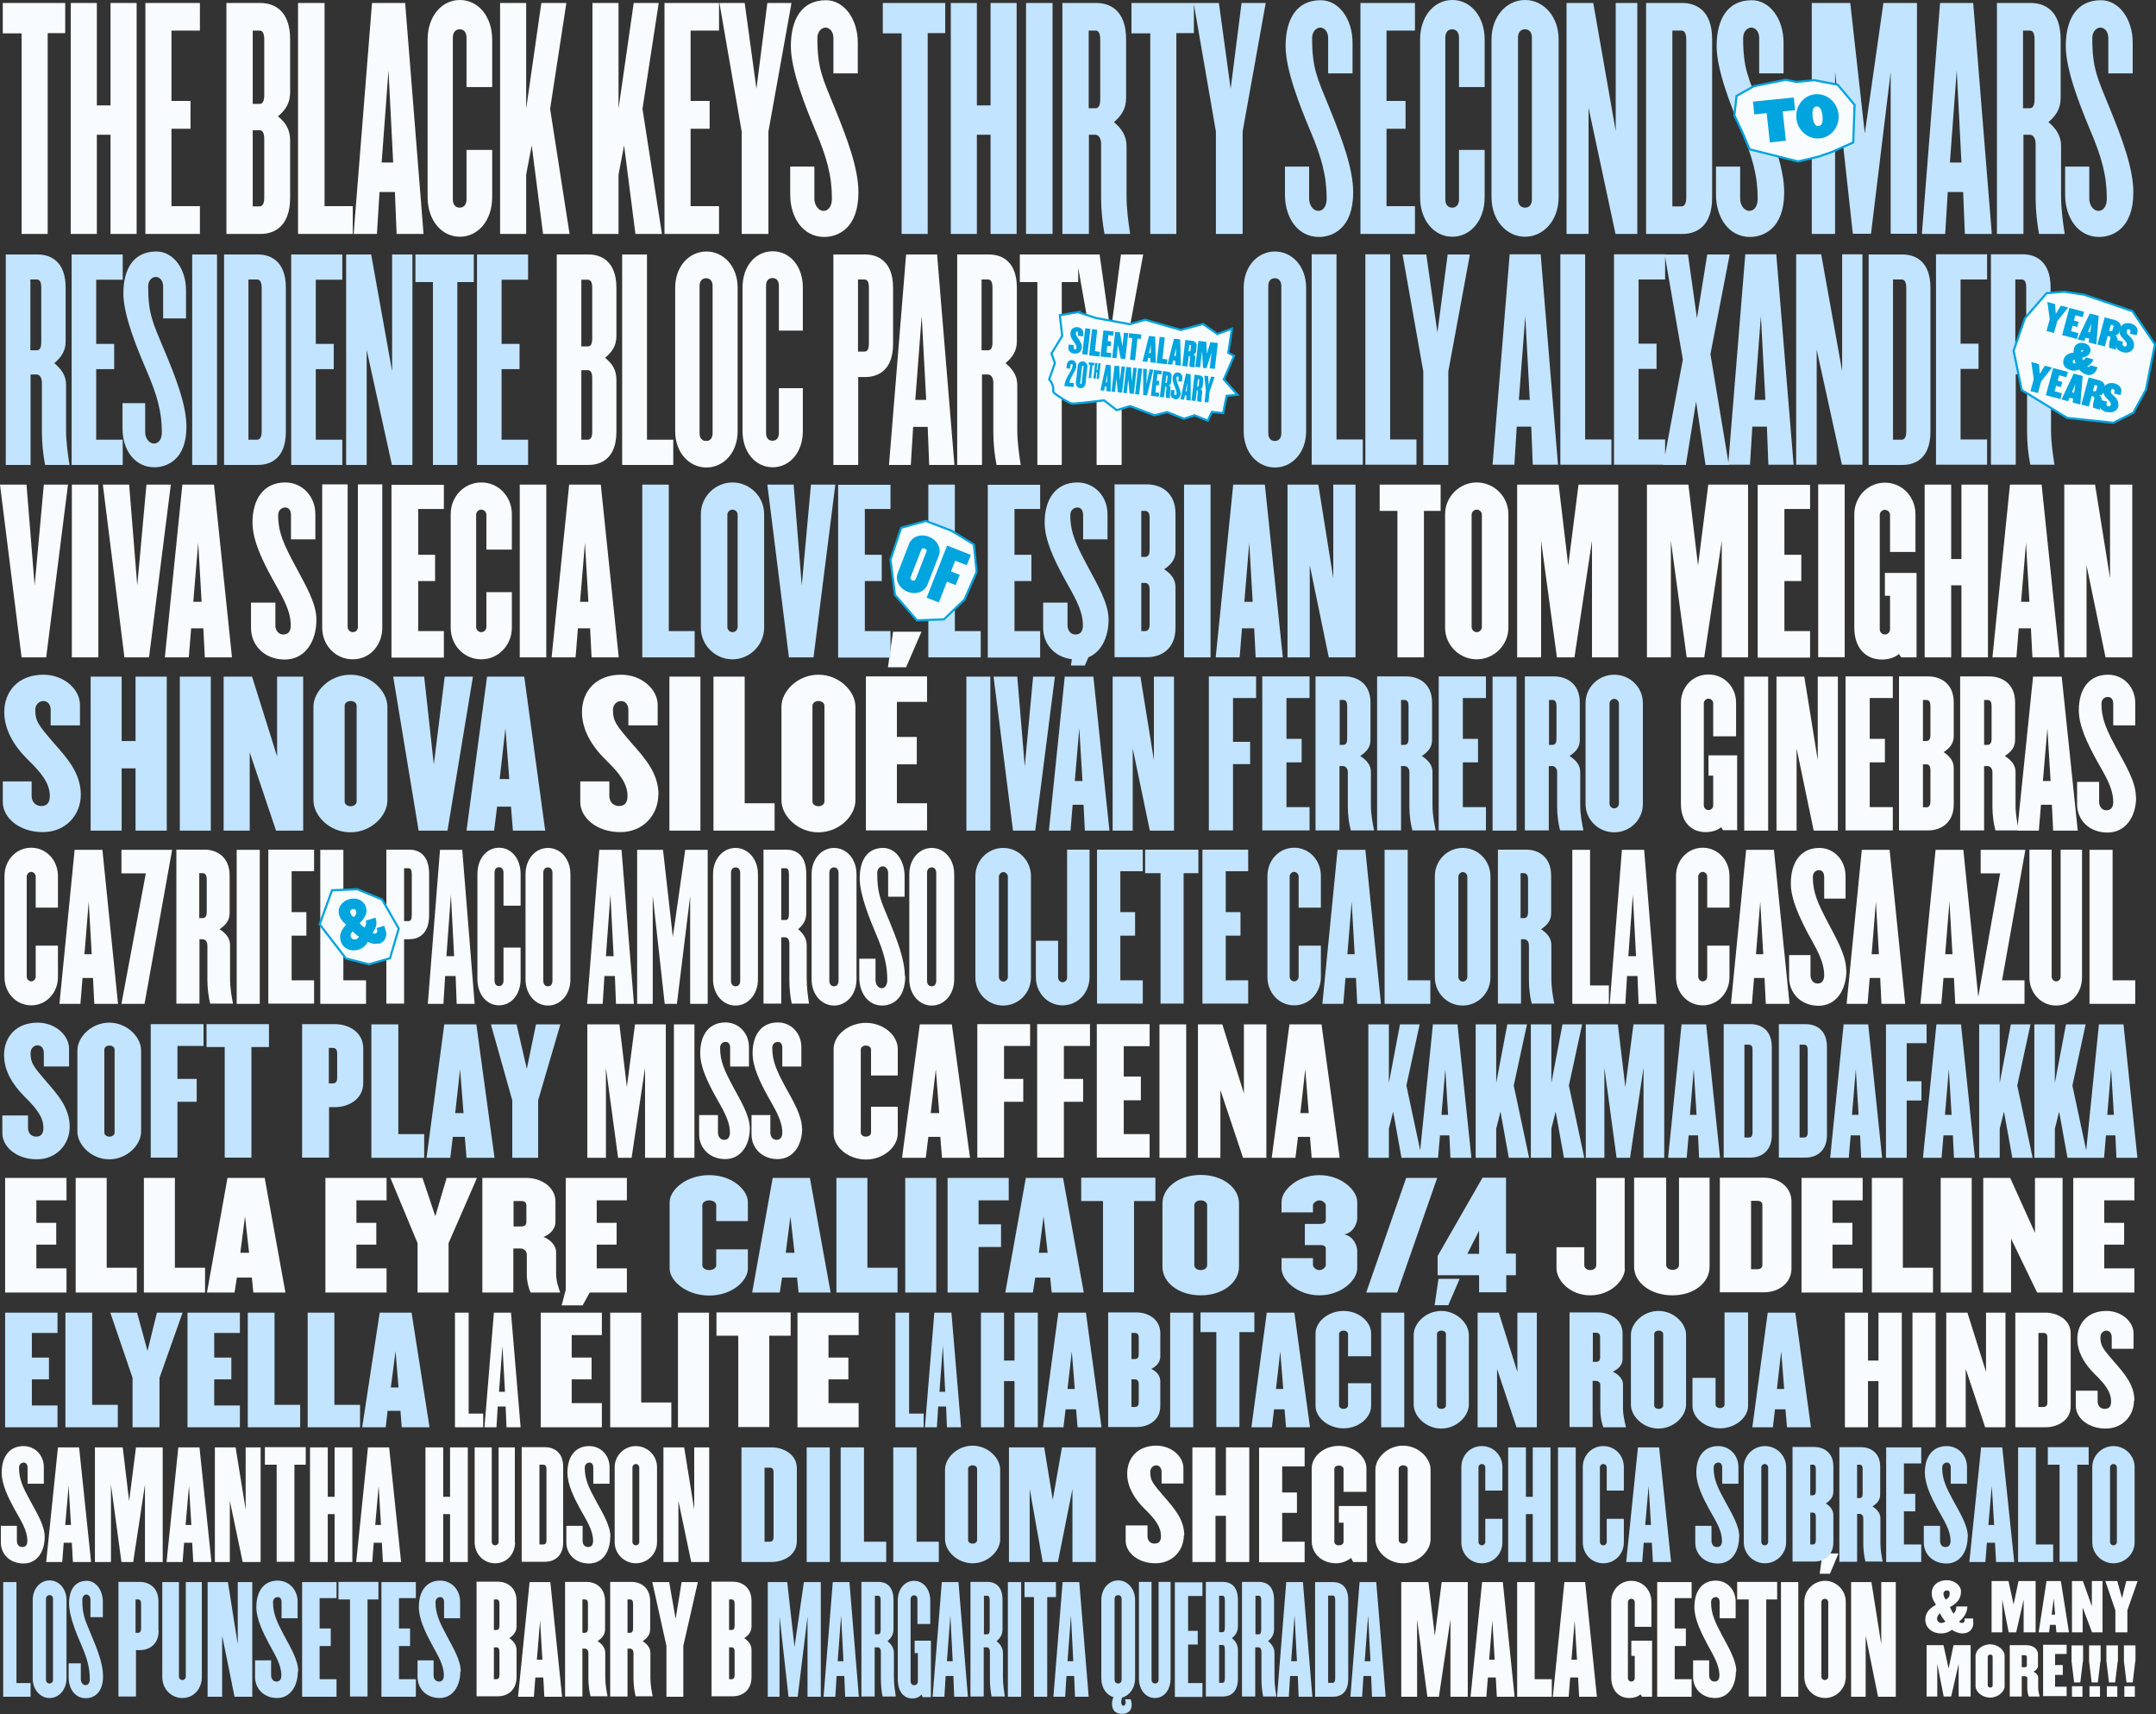
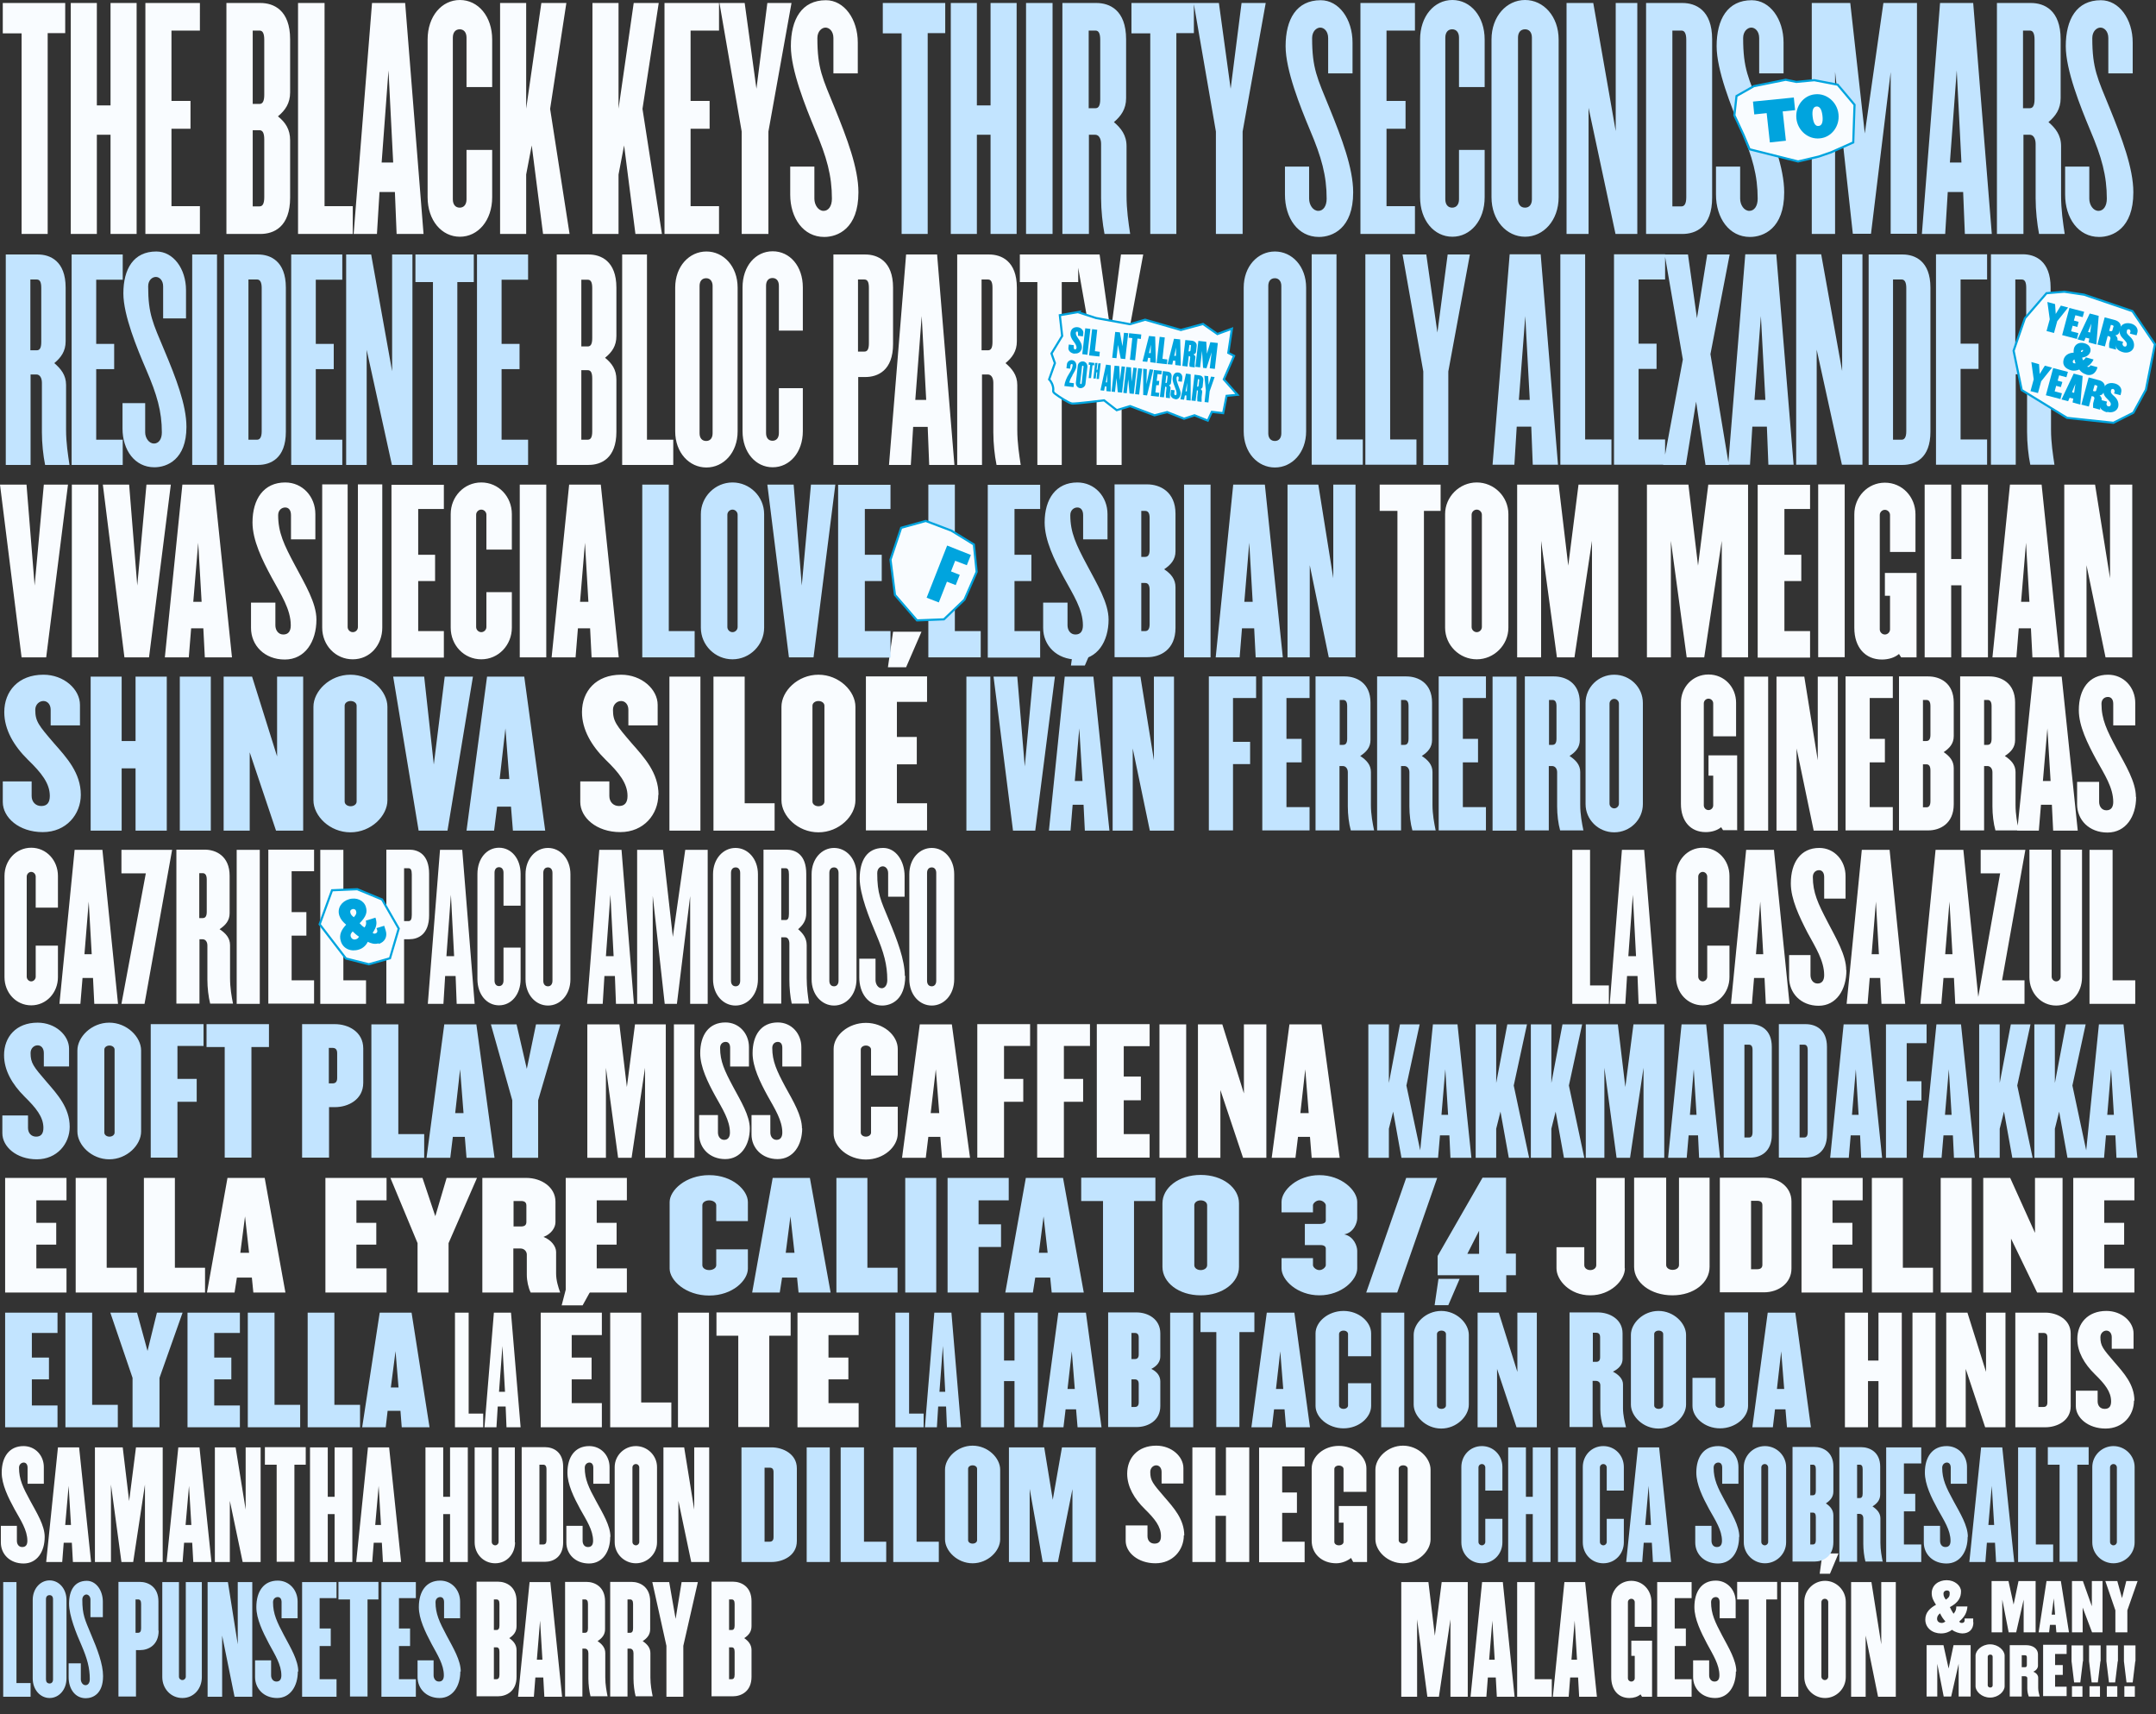
<svg xmlns="http://www.w3.org/2000/svg" id="b" data-name="AW" viewBox="0 0 100.84 80.15">
  <rect x="0" y="0" width="100.84" height="80.15" fill="#333333" stroke="none" />
  <defs>
    <style>      .d, .e {        fill: #f9fcff;      }      .f {        fill: #00a4de;      }      .e {        stroke: #00a4de;        stroke-miterlimit: 10;        stroke-width: .1px;      }      .g {        fill: #c2e4ff;      }    </style>
  </defs>
  <g>
    <path class="d" d="M88.67,79.34v-5.36h-.68v2.91l-.46-2.91h-.95v5.36h.68v-2.86l.58,2.86h.82ZM85.51,78.4c0,.09-.07.16-.16.16s-.16-.07-.16-.16v-3.48c0-.09.07-.16.16-.16s.16.07.16.16v3.48ZM86.33,78.42v-3.52c0-.54-.44-.98-.97-.98s-.97.44-.97.98v3.52c0,.54.44.98.97.98s.97-.44.97-.98M85.99,72.64h-.75l-.13.95h.48l.4-.95ZM84.11,73.98h-.81v5.36h.81v-5.36ZM83.12,74.79v-.82h-1.87v.82h.54v4.54h.82v-4.54h.51ZM81.21,78.16c0-.52-.35-1.1-.66-1.68-.34-.64-.52-1.02-.52-1.56,0-.16.11-.24.22-.24s.18.08.18.24v.75h.75v-.78c0-.54-.39-.98-.93-.98-.66,0-1,.51-1,1.24,0,.55.3,1.16.59,1.71.28.52.58.98.58,1.48,0,.18-.07.29-.23.29s-.25-.14-.25-.29v-.7h-.75v.78c0,.54.41.98,1.03.98s.97-.56.97-1.24M79.12,79.34v-.82h-.79v-1.55h.52v-.82h-.52v-1.42h.79v-.75h-1.61v5.36h1.61ZM77.27,79.34v-2.62h-.97v.71h.16v1.04c0,.09-.07.16-.16.16s-.16-.07-.16-.16v-3.55c0-.09.07-.16.16-.16s.16.07.16.16v1.15h.78v-1.17c0-.54-.4-.98-.94-.98s-.94.44-.94.98v3.52c0,.6.33.98.85.98.21,0,.39-.06.52-.17l.07.11h.48ZM73.76,77.61h-.26l.15-1.83.11,1.83ZM74.69,79.34l-.55-5.36h-.97l-.54,5.36h.74l.07-.9h.37l.05.9h.83ZM72.58,79.34v-.82h-.8v-4.54h-.82v5.36h1.61ZM69.91,77.61h-.26l.15-1.83.11,1.83ZM70.84,79.34l-.55-5.36h-.97l-.54,5.36h.74l.07-.9h.37l.05.9h.83ZM68.65,79.34v-5.36h-1.22l-.32,2.51-.3-2.51h-1.27v5.36h.74v-3.62l.48,3.62h.54l.54-3.62v3.62h.82Z" />
-     <path class="g" d="M64.1,77.68h-.27l.16-2.14.11,2.14ZM64.81,79.34l-.44-5.36h-.78l-.43,5.36h.55l.06-.97h.36l.04.97h.64ZM62.45,78.48c0,.15-.05.21-.11.21h-.22v-4.08h.22c.07,0,.11.06.11.21v3.65ZM63.06,78.49v-3.67c0-.68-.39-.84-.7-.84h-.85v5.36h.85c.31,0,.7-.16.7-.84M60.66,77.68h-.27l.16-2.14.11,2.14ZM61.38,79.34l-.44-5.36h-.78l-.43,5.36h.55l.06-.97h.36l.04.97h.64ZM58.99,76.21c0,.15-.04.21-.11.21h-.16v-1.8h.16c.07,0,.11.06.11.21v1.37ZM59.7,79.34c-.04-.26-.09-.56-.09-.9v-1.14c0-.25-.13-.42-.3-.56.17-.14.28-.3.28-.56v-1.37c0-.68-.39-.84-.7-.84h-.8v5.36h.62v-2.3h.15c.09,0,.14.09.14.21v1.26c0,.28.03.6.08.83h.62ZM57.29,78.48c0,.15-.04.21-.11.21h-.16v-1.77h.16c.07,0,.11.06.11.21v1.34ZM57.29,76.11c0,.15-.04.21-.11.21h-.16v-1.7h.16c.07,0,.11.06.11.21v1.27ZM57.9,78.49v-1.33c0-.25-.11-.42-.28-.56.17-.14.28-.3.28-.56v-1.23c0-.68-.39-.84-.7-.84h-.8v5.36h.8c.31,0,.7-.16.7-.84M56.24,79.34v-.64h-.67v-1.8h.45v-.64h-.45v-1.63h.67v-.64h-1.29v5.36h1.29ZM54.75,78.48v-4.51h-.56v4.56c0,.12-.06.19-.17.19-.1,0-.16-.07-.16-.19v-4.56h-.59v4.51c0,.54.32.92.75.92s.73-.38.73-.92M52.46,78.53c0,.12-.06.19-.16.19-.11,0-.17-.07-.17-.19v-3.75c0-.12.06-.19.17-.19.1,0,.16.07.16.19v3.75ZM53.09,78.48v-3.66c0-.54-.36-.92-.79-.92s-.79.38-.79.92v3.66c0,.45.24.78.57.88-.04.07-.07.19-.07.3,0,.3.15.48.47.48.3,0,.45-.17.45-.42,0-.11-.03-.21-.05-.26h-.26s.03.09.03.13c0,.07-.03.17-.1.17s-.11-.07-.11-.17c0-.07.02-.15.04-.21.34-.09.61-.43.61-.9M50.2,77.68h-.27l.16-2.14.11,2.14ZM50.92,79.34l-.44-5.36h-.78l-.43,5.36h.55l.06-.97h.36l.04.97h.64ZM49.39,74.68v-.7h-1.47v.7h.44v4.66h.62v-4.66h.41ZM47.76,73.98h-.62v5.36h.62v-5.36ZM46.29,76.21c0,.15-.04.21-.11.21h-.16v-1.8h.16c.07,0,.11.06.11.21v1.37ZM47,79.34c-.04-.26-.09-.56-.09-.9v-1.14c0-.25-.13-.42-.3-.56.17-.14.28-.3.28-.56v-1.37c0-.68-.39-.84-.7-.84h-.8v5.36h.62v-2.3h.15c.09,0,.14.09.14.21v1.26c0,.28.03.6.08.83h.62ZM44.56,77.68h-.27l.16-2.14.11,2.14ZM45.27,79.34l-.44-5.36h-.78l-.43,5.36h.55l.06-.97h.36l.04.97h.64ZM43.54,79.34v-2.62h-.76v.58h.15v1.31c0,.12-.07.19-.17.19-.1,0-.17-.07-.17-.19v-3.82c0-.12.06-.19.16-.19.11,0,.16.07.16.19v1.15h.6v-1.1c0-.54-.33-.92-.76-.92s-.76.38-.76.92v3.66c0,.6.27.92.69.92.17,0,.34-.07.42-.19l.05.13h.38ZM41.19,76.21c0,.15-.04.21-.11.21h-.16v-1.8h.16c.07,0,.11.06.11.21v1.37ZM41.9,79.34c-.04-.26-.09-.56-.09-.9v-1.14c0-.25-.13-.42-.3-.56.17-.14.28-.3.28-.56v-1.37c0-.68-.39-.84-.7-.84h-.8v5.36h.62v-2.3h.15c.09,0,.14.09.14.21v1.26c0,.28.03.6.08.83h.62ZM39.45,77.68h-.27l.16-2.14.11,2.14ZM40.17,79.34l-.44-5.36h-.78l-.43,5.36h.55l.06-.97h.36l.04.97h.64ZM38.39,79.34v-5.36h-.79l-.44,3.03-.34-3.03h-.91v5.36h.55v-3.76l.42,3.76h.43l.46-3.75v3.75h.62Z" />
    <path class="d" d="M34.36,78.31c0,.15-.05.21-.14.21h-.12v-1.49h.12c.09,0,.14.06.14.21v1.07ZM34.36,76.01c0,.15-.05.21-.14.21h-.12v-1.43h.12c.09,0,.14.06.14.21v1ZM35.15,78.42v-1.26c0-.25-.14-.42-.34-.56.21-.14.34-.3.34-.56v-1.17c0-.68-.48-.91-.87-.91h-1v5.36h1c.39,0,.87-.23.87-.91M32.63,73.98h-.75l-.28,1.72-.3-1.72h-.79l.66,2.98v2.38h.79v-2.38l.68-2.98ZM29.61,76.14c0,.15-.05.21-.14.21h-.12v-1.56h.12c.09,0,.14.06.14.21v1.13ZM30.53,79.34c-.05-.26-.11-.56-.11-.9v-1.14c0-.25-.15-.42-.36-.56.21-.14.35-.3.35-.56v-1.3c0-.68-.48-.91-.87-.91h-1v5.36h.81v-2.24h.11c.11,0,.17.09.17.21v1.19c0,.28.04.6.1.83h.8ZM27.5,76.14c0,.15-.05.21-.14.21h-.12v-1.56h.12c.09,0,.14.06.14.21v1.13ZM28.42,79.34c-.05-.26-.11-.56-.11-.9v-1.14c0-.25-.15-.42-.36-.56.21-.14.35-.3.35-.56v-1.3c0-.68-.48-.91-.87-.91h-1v5.36h.81v-2.24h.11c.11,0,.17.09.17.21v1.19c0,.28.04.6.1.83h.8ZM25.37,77.61h-.26l.15-1.83.11,1.83ZM26.29,79.34l-.55-5.36h-.97l-.54,5.36h.74l.07-.9h.37l.05.9h.83ZM23.36,78.31c0,.15-.05.21-.14.21h-.12v-1.49h.12c.09,0,.14.06.14.21v1.07ZM23.36,76.01c0,.15-.05.21-.14.21h-.12v-1.43h.12c.09,0,.14.06.14.21v1ZM24.16,78.42v-1.26c0-.25-.14-.42-.34-.56.21-.14.34-.3.34-.56v-1.17c0-.68-.48-.91-.87-.91h-1v5.36h1c.39,0,.87-.23.87-.91" />
    <path class="g" d="M21.55,78.16c0-.52-.35-1.1-.66-1.68-.34-.64-.52-1.02-.52-1.56,0-.16.11-.24.22-.24s.18.08.18.24v.75h.75v-.78c0-.54-.39-.98-.93-.98-.66,0-1,.51-1,1.24,0,.55.3,1.16.59,1.71.28.52.58.98.58,1.48,0,.18-.07.29-.23.29s-.25-.14-.25-.29v-.7h-.75v.78c0,.54.41.98,1.03.98s.97-.56.97-1.24M19.45,79.34v-.82h-.79v-1.55h.52v-.82h-.52v-1.42h.79v-.75h-1.61v5.36h1.61ZM17.7,74.79v-.82h-1.87v.82h.54v4.54h.82v-4.54h.51ZM15.74,79.34v-.82h-.79v-1.55h.52v-.82h-.52v-1.42h.79v-.75h-1.61v5.36h1.61ZM13.95,78.16c0-.52-.35-1.1-.66-1.68-.34-.64-.52-1.02-.52-1.56,0-.16.11-.24.22-.24s.18.08.18.24v.75h.75v-.78c0-.54-.39-.98-.93-.98-.66,0-1,.51-1,1.24,0,.55.3,1.16.59,1.71.28.52.58.98.58,1.48,0,.18-.07.29-.23.29s-.25-.14-.25-.29v-.7h-.75v.78c0,.54.41.98,1.03.98s.97-.56.97-1.24M11.8,79.34v-5.36h-.68v2.91l-.46-2.91h-.95v5.36h.68v-2.86l.58,2.86h.82ZM9.44,78.42v-4.44h-.75v4.42c0,.09-.07.16-.16.16-.09,0-.16-.07-.16-.16v-4.42h-.78v4.44c0,.54.4.98.94.98s.91-.44.91-.98M6.6,76.14c0,.15-.05.21-.14.21h-.12v-1.56h.12c.09,0,.14.06.14.21v1.13ZM7.41,76.25v-1.37c0-.68-.48-.91-.87-.91h-1v5.36h.82v-2.17h.19c.39,0,.87-.23.87-.91M4.82,78.37c0-.56-.27-1.26-.56-1.94-.29-.7-.41-.92-.41-1.63,0-.16.11-.24.19-.24s.19.08.19.24v.82h.58v-.72c0-.54-.32-.98-.75-.98-.57,0-.83.44-.83,1.07,0,.56.34,1.4.58,1.94.27.63.39,1.06.39,1.59,0,.17-.08.28-.2.28-.13,0-.22-.14-.22-.28v-.74h-.57v.65c0,.54.3.98.8.98.32,0,.81-.19.81-1.03M2.48,78.53c0,.12-.06.19-.16.19-.11,0-.17-.07-.17-.19v-3.75c0-.12.06-.19.17-.19.1,0,.16.07.16.19v3.75ZM3.11,78.48v-3.66c0-.54-.36-.92-.79-.92s-.79.38-.79.92v3.66c0,.54.36.92.79.92s.79-.38.79-.92M1.43,79.34v-.64h-.66v-4.72H.15v5.36h1.29Z" />
    <path class="g" d="M99.01,72.1c0,.09-.07.16-.16.16s-.16-.07-.16-.16v-3.48c0-.09.07-.16.16-.16s.16.07.16.16v3.48ZM99.84,72.12v-3.52c0-.54-.45-.98-.99-.98s-.99.44-.99.98v3.52c0,.54.45.98.99.98s.99-.44.99-.98M97.69,68.49v-.82h-1.91v.82h.55v4.54h.83v-4.54h.52ZM96.03,73.04v-.82h-.81v-4.54h-.83v5.36h1.64ZM93.26,71.31h-.26l.16-1.83.11,1.83ZM94.21,73.04l-.56-5.36h-.99l-.55,5.36h.75l.07-.9h.38l.05.9h.85ZM92.04,71.86c0-.52-.36-1.1-.67-1.67-.35-.64-.53-1.02-.53-1.56,0-.16.12-.24.22-.24s.18.08.18.24v.75h.76v-.78c0-.54-.4-.98-.95-.98-.67,0-1.02.51-1.02,1.24,0,.55.3,1.16.6,1.71.29.52.6.98.6,1.48,0,.18-.07.29-.24.29s-.25-.14-.25-.29v-.7h-.76v.78c0,.54.42.98,1.06.98s.99-.56.99-1.24M89.86,73.04v-.82h-.81v-1.55h.53v-.82h-.53v-1.42h.81v-.75h-1.64v5.36h1.64ZM87.12,69.84c0,.15-.05.21-.14.21h-.12v-1.56h.12c.09,0,.14.06.14.21v1.13ZM88.06,73.04c-.05-.26-.11-.56-.11-.9v-1.14c0-.25-.16-.42-.37-.56.22-.14.36-.3.36-.56v-1.3c0-.68-.49-.91-.89-.91h-1.02v5.36h.83v-2.24h.11c.12,0,.18.09.18.21v1.19c0,.28.04.6.1.83h.82ZM84.93,72.01c0,.15-.05.21-.14.21h-.12v-1.49h.12c.09,0,.14.06.14.21v1.07ZM84.93,69.71c0,.15-.05.21-.14.21h-.12v-1.43h.12c.09,0,.14.06.14.21v1ZM85.75,72.12v-1.26c0-.25-.14-.42-.35-.56.21-.14.35-.3.35-.56v-1.17c0-.68-.49-.91-.89-.91h-1.02v5.36h1.02c.4,0,.89-.23.89-.91M82.7,72.1c0,.09-.07.16-.16.16s-.16-.07-.16-.16v-3.48c0-.09.07-.16.16-.16s.16.07.16.16v3.48ZM83.54,72.12v-3.52c0-.54-.45-.98-.99-.98s-.99.44-.99.98v3.52c0,.54.45.98.99.98s.99-.44.99-.98M81.35,71.86c0-.52-.36-1.1-.67-1.67-.35-.64-.53-1.02-.53-1.56,0-.16.11-.24.22-.24s.18.08.18.24v.75h.76v-.78c0-.54-.4-.98-.95-.98-.67,0-1.02.51-1.02,1.24,0,.55.3,1.16.6,1.71.29.52.6.98.6,1.48,0,.18-.07.29-.24.29s-.25-.14-.25-.29v-.7h-.76v.78c0,.54.42.98,1.06.98s.99-.56.99-1.24M77.21,71.31h-.26l.16-1.83.11,1.83ZM78.16,73.04l-.56-5.36h-.99l-.55,5.36h.75l.07-.9h.38l.05.9h.85ZM75.95,72.12v-1.1h-.8v1.08c0,.09-.07.16-.16.16s-.16-.07-.16-.16v-3.48c0-.09.07-.16.16-.16s.16.07.16.16v1.08h.8v-1.1c0-.54-.41-.98-.96-.98s-.96.44-.96.98v3.52c0,.54.41.98.96.98s.96-.44.96-.98M73.7,67.68h-.83v5.36h.83v-5.36ZM72.52,73.04v-5.36h-.83v2.31h-.32v-2.31h-.83v5.36h.83v-2.24h.32v2.24h.83ZM70.27,72.12v-1.1h-.8v1.08c0,.09-.07.16-.16.16s-.16-.07-.16-.16v-3.48c0-.09.07-.16.16-.16s.16.07.16.16v1.08h.8v-1.1c0-.54-.41-.98-.96-.98s-.96.44-.96.98v3.52c0,.54.41.98.96.98s.96-.44.96-.98" />
    <path class="d" d="M65.84,72.02c0,.09-.09.16-.21.16s-.21-.07-.21-.16v-3.34c0-.09.09-.16.21-.16s.21.07.21.16v3.34ZM66.91,71.98v-3.26c0-.54-.57-1.12-1.29-1.12s-1.29.58-1.29,1.12v3.26c0,.54.57,1.12,1.29,1.12s1.29-.58,1.29-1.12M63.94,73.04v-2.62h-1.32v.78h.22v.9c0,.09-.09.16-.22.16-.12,0-.21-.07-.21-.16v-3.41c0-.09.09-.16.21-.16.12,0,.22.07.22.16v1.07h1.07v-1.1c0-.54-.57-1.05-1.29-1.05s-1.27.51-1.27,1.05v3.39c0,.6.47,1.05,1.15,1.05.28,0,.55-.13.69-.25l.1.19h.65ZM61.02,73.04v-.95h-1.05v-1.35h.69v-.95h-.69v-1.22h1.05v-.88h-2.13v5.36h2.13ZM58.43,73.04v-5.36h-1.09v2.24h-.49v-2.24h-1.08v5.36h1.08v-2.16h.49v2.16h1.09ZM55.39,71.8c0-.76-.49-1.29-.93-1.8-.54-.63-.66-.76-.66-1.17,0-.19.14-.31.28-.31s.25.12.25.31v.54h1.02v-.72c0-.54-.55-1.05-1.27-1.05-.87,0-1.36.58-1.36,1.31,0,.61.33,1.17.82,1.65.47.46.76.82.76,1.27,0,.23-.09.35-.3.35s-.33-.15-.33-.35v-.5h-1.02v.72c0,.54.57,1.05,1.39,1.05s1.33-.62,1.33-1.31" />
    <path class="g" d="M51.25,73.04v-5.36h-1.58l-.43,2.45-.4-2.45h-1.65v5.36h.97v-3.42l.61,3.42h.71l.68-3.41v3.41h1.08ZM45.7,72.02c0,.09-.09.16-.21.16s-.21-.07-.21-.16v-3.34c0-.09.09-.16.21-.16s.21.07.21.16v3.34ZM46.78,71.98v-3.26c0-.54-.57-1.12-1.29-1.12s-1.29.58-1.29,1.12v3.26c0,.54.57,1.12,1.29,1.12s1.29-.58,1.29-1.12M43.91,73.04v-.95h-1.04v-4.41h-1.09v5.36h2.13ZM41.45,73.04v-.95h-1.04v-4.41h-1.09v5.36h2.13ZM38.81,67.68h-1.08v5.36h1.08v-5.36ZM36.18,71.88c0,.15-.07.21-.18.21h-.24v-3.46h.24c.12,0,.18.06.18.21v3.04ZM37.27,72.06v-3.4c0-.68-.66-.98-1.18-.98h-1.41v5.36h1.41c.52,0,1.18-.29,1.18-.98" />
    <path class="d" d="M33.17,73.04v-5.36h-.7v2.91l-.47-2.91h-.97v5.36h.7v-2.86l.6,2.86h.84ZM29.9,72.1c0,.09-.07.16-.16.16s-.16-.07-.16-.16v-3.48c0-.09.07-.16.16-.16s.16.07.16.16v3.48ZM30.73,72.12v-3.52c0-.54-.45-.98-.99-.98s-.99.44-.99.98v3.52c0,.54.45.98.99.98s.99-.44.99-.98M28.55,71.86c0-.52-.36-1.1-.67-1.67-.35-.64-.53-1.02-.53-1.56,0-.16.12-.24.22-.24s.18.08.18.24v.75h.76v-.78c0-.54-.4-.98-.95-.98-.67,0-1.02.51-1.02,1.24,0,.55.3,1.16.6,1.71.29.52.6.98.6,1.48,0,.18-.07.29-.24.29s-.25-.14-.25-.29v-.7h-.76v.78c0,.54.42.98,1.06.98s.99-.56.99-1.24M25.56,72.01c0,.15-.05.21-.15.21h-.18v-3.73h.18c.09,0,.15.06.15.21v3.3ZM26.34,72.12v-3.54c0-.68-.45-.91-.85-.91h-1.09v5.36h1.09c.4,0,.85-.23.85-.91M24.08,72.12v-4.44h-.76v4.42c0,.09-.07.16-.16.16-.09,0-.16-.07-.16-.16v-4.42h-.8v4.44c0,.54.41.98.96.98s.93-.44.93-.98M21.88,73.04v-5.36h-.83v2.31h-.32v-2.31h-.83v5.36h.83v-2.24h.32v2.24h.83ZM17.81,71.31h-.26l.16-1.83.11,1.83ZM18.76,73.04l-.56-5.36h-.99l-.55,5.36h.75l.07-.9h.38l.05.9h.85ZM16.48,73.04v-5.36h-.83v2.31h-.32v-2.31h-.83v5.36h.83v-2.24h.32v2.24h.83ZM14.3,68.49v-.82h-1.91v.82h.55v4.54h.83v-4.54h.52ZM12.19,73.04v-5.36h-.7v2.91l-.47-2.91h-.97v5.36h.7v-2.86l.6,2.86h.84ZM8.94,71.31h-.26l.16-1.83.11,1.83ZM9.89,73.04l-.56-5.36h-.99l-.55,5.36h.75l.07-.9h.38l.05.9h.85ZM7.61,73.04v-5.36h-1.25l-.32,2.51-.3-2.51h-1.3v5.36h.75v-3.62l.49,3.62h.55l.55-3.62v3.62h.83ZM3.31,71.31h-.26l.16-1.83.11,1.83ZM4.26,73.04l-.56-5.36h-.99l-.55,5.36h.75l.07-.9h.38l.05.9h.85ZM2.09,71.86c0-.52-.36-1.1-.67-1.67-.35-.64-.53-1.02-.53-1.56,0-.16.12-.24.22-.24s.18.08.18.24v.75h.76v-.78c0-.54-.4-.98-.95-.98-.67,0-1.02.51-1.02,1.24,0,.55.3,1.16.6,1.71.29.52.6.98.6,1.48,0,.18-.07.29-.24.29s-.25-.14-.25-.29v-.7H.04v.78c0,.54.42.98,1.06.98s.99-.56.99-1.24" />
    <path class="d" d="M99.83,65.5c0-.76-.49-1.29-.93-1.8-.54-.63-.66-.76-.66-1.17,0-.19.14-.31.28-.31s.25.12.25.31v.54h1.02v-.72c0-.54-.55-1.05-1.27-1.05-.87,0-1.36.58-1.36,1.31,0,.61.33,1.17.82,1.65.47.46.76.82.76,1.27,0,.23-.09.35-.3.35s-.33-.15-.33-.35v-.5h-1.02v.72c0,.54.57,1.05,1.39,1.05s1.33-.62,1.33-1.31M95.76,65.58c0,.15-.07.21-.18.21h-.24v-3.46h.24c.12,0,.18.06.18.21v3.04ZM96.85,65.76v-3.4c0-.68-.66-.98-1.18-.98h-1.41v5.36h1.41c.52,0,1.18-.29,1.18-.98M93.8,66.74v-5.36h-.91v2.77l-.87-2.77h-.99v5.36h.91v-2.73l.91,2.73h.95ZM90.53,61.38h-1.08v5.36h1.08v-5.36ZM88.95,66.74v-5.36h-1.09v2.24h-.49v-2.24h-1.08v5.36h1.08v-2.16h.49v2.16h1.09Z" />
    <path class="g" d="M83.45,64.95h-.34l.2-1.76.14,1.76ZM84.7,66.74l-.73-5.36h-1.29l-.72,5.36h.96l.1-.84h.49l.07.84h1.12ZM81.76,65.75v-4.38h-1.1v4.31c0,.09-.09.16-.21.16-.12,0-.21-.07-.21-.16v-1.25h-1.08v1.31c0,.54.57,1.05,1.29,1.05s1.31-.51,1.31-1.05M77.79,65.72c0,.09-.09.16-.21.16s-.21-.07-.21-.16v-3.34c0-.09.09-.16.21-.16s.21.07.21.16v3.34ZM78.86,65.68v-3.26c0-.54-.57-1.12-1.29-1.12s-1.29.58-1.29,1.12v3.26c0,.54.57,1.12,1.29,1.12s1.29-.58,1.29-1.12M74.84,63.47c0,.15-.07.21-.18.21h-.16v-1.36h.16c.11,0,.18.06.18.21v.93ZM76.05,66.74c-.06-.26-.14-.56-.14-.9v-1.11c0-.25-.2-.45-.47-.59.28-.14.45-.33.45-.59v-1.2c0-.68-.63-.98-1.15-.98h-1.33v5.36h1.08v-2.16h.14c.15,0,.22.09.22.21v1.13c0,.28.05.6.14.83h1.05ZM71.88,66.74v-5.36h-.91v2.77l-.87-2.77h-.99v5.36h.91v-2.73l.91,2.73h.95ZM67.63,65.72c0,.09-.09.16-.21.16s-.21-.07-.21-.16v-3.34c0-.09.09-.16.21-.16s.21.07.21.16v3.34ZM68.7,65.68v-3.26c0-.54-.57-1.12-1.29-1.12s-1.29.58-1.29,1.12v3.26c0,.54.57,1.12,1.29,1.12s1.29-.58,1.29-1.12M68.27,59.8h-.99l-.18,1.23h.64l.53-1.23ZM65.68,61.38h-1.08v5.36h1.08v-5.36ZM64.13,65.75v-1.07h-1.08v1.04c0,.09-.09.16-.21.16s-.21-.07-.21-.16v-3.34c0-.09.09-.16.21-.16s.21.07.21.16v1.04h1.08v-1.07c0-.54-.57-1.05-1.29-1.05s-1.31.51-1.31,1.05v3.39c0,.54.59,1.05,1.31,1.05s1.29-.51,1.29-1.05M60.02,64.95h-.34l.2-1.76.14,1.76ZM61.27,66.74l-.73-5.36h-1.29l-.72,5.36h.96l.1-.84h.49l.07.84h1.12ZM58.67,62.29v-.92h-2.52v.92h.74v4.44h1.08v-4.44h.7ZM55.81,61.38h-1.08v5.36h1.08v-5.36ZM53.26,65.58c0,.15-.07.21-.18.21h-.16v-1.29h.16c.11,0,.18.06.18.21v.86ZM53.26,63.34c0,.15-.07.21-.18.21h-.16v-1.22h.16c.11,0,.18.06.18.21v.8ZM54.27,65.76v-1.16c0-.25-.14-.45-.42-.59.28-.14.42-.34.42-.59v-1.07c0-.68-.59-.98-1.11-.98h-1.33v5.36h1.33c.52,0,1.11-.29,1.11-.98M50.27,64.95h-.34l.2-1.76.14,1.76ZM51.52,66.74l-.73-5.36h-1.29l-.72,5.36h.96l.1-.84h.49l.07.84h1.12ZM48.54,66.74v-5.36h-1.09v2.24h-.49v-2.24h-1.08v5.36h1.08v-2.16h.49v2.16h1.09ZM44.22,65.08h-.28l.16-2.14.11,2.14ZM44.95,66.74l-.45-5.36h-.8l-.44,5.36h.56l.06-.97h.37l.04.97h.65ZM43.2,66.74v-.64h-.68v-4.72h-.64v5.36h1.31Z" />
  </g>
  <path class="d" d="M40.16,66.74v-1.13h-1.41v-1.11h.93v-1.02h-.93v-1.05h1.41v-1.05h-2.86v5.36h2.86ZM36.98,62.46v-1.09h-3.47v1.09h1.02v4.27h1.45v-4.27h.99ZM33.16,61.38h-1.45v5.36h1.45v-5.36ZM31.4,66.74v-1.16h-1.41v-4.2h-1.45v5.36h2.86ZM28.15,66.74v-1.13h-1.41v-1.11h.93v-1.02h-.93v-1.05h1.41v-1.05h-2.86v5.36h2.86ZM27.93,59.81h-1.34l-.32,1.23h.98l.68-1.23ZM23.62,65.08h-.28l.16-2.14.12,2.14ZM24.35,66.74l-.45-5.36h-.8l-.44,5.36h.56l.06-.97h.37l.04.97h.65ZM22.6,66.74v-.64h-.68v-4.72h-.64v5.36h1.31Z" />
  <path class="g" d="M18.63,64.88h-.35l.22-1.7.14,1.7ZM20.09,66.74l-.84-5.36h-1.49l-.82,5.36h1.1l.09-.77h.6l.06.77h1.29ZM16.84,66.74v-1.05h-1.2v-4.31h-1.25v5.36h2.45ZM14.04,66.74v-1.05h-1.2v-4.31h-1.25v5.36h2.45ZM11.22,66.74v-1.02h-1.2v-1.22h.8v-1.02h-.8v-1.15h1.2v-.95h-2.45v5.36h2.45ZM8.53,61.38h-1.19l-.44,1.79-.49-1.79h-1.25l1.04,3.05v2.31h1.26v-2.31l1.08-3.05ZM5.51,66.74v-1.05h-1.2v-4.31h-1.25v5.36h2.45ZM2.69,66.74v-1.02h-1.2v-1.22h.8v-1.02h-.8v-1.15h1.2v-.95H.24v5.36h2.45Z" />
  <path class="d" d="M99.83,60.44v-1.13h-1.41v-1.11h.93v-1.02h-.93v-1.05h1.41v-1.05h-2.86v5.36h2.86ZM96.47,60.44v-5.36h-1.29v2.57l-1.16-2.57h-1.26v5.36h1.3v-2.52l1.22,2.52h1.2ZM92.22,55.08h-1.45v5.36h1.45v-5.36ZM90.41,60.44v-1.16h-1.41v-4.2h-1.45v5.36h2.86ZM87.12,60.44v-1.13h-1.41v-1.11h.93v-1.02h-.93v-1.05h1.41v-1.05h-2.86v5.36h2.86ZM82.43,59.14c0,.15-.09.21-.25.21h-.28v-3.2h.28c.16,0,.25.06.25.21v2.77ZM83.79,59.32v-3.14c0-.68-.6-1.11-1.29-1.11h-2.06v5.36h2.06c.7,0,1.29-.44,1.29-1.11M79.96,59.24v-4.17h-1.43v4.08c0,.14-.13.23-.3.23-.16,0-.3-.09-.3-.23v-4.08h-1.5v4.17c0,.73.77,1.33,1.79,1.33s1.74-.6,1.74-1.33M75.99,59.31v-4.23h-1.33v4.08c0,.14-.13.23-.28.23s-.28-.09-.28-.23v-.84h-1.3v.99c0,.55.62,1.26,1.58,1.26s1.62-.71,1.62-1.26" />
  <path class="g" d="M69.18,58.63h-.55l.55-1.08v1.08ZM70.9,59.63v-1.01h-.46v-3.55h-1.1l-2.1,3.66v.9h1.94v.8h1.27v-.8h.46ZM67.22,55.08h-1.45l-1.87,5.36h1.45l1.87-5.36ZM63.48,59.31v-.82c0-.22-.16-.68-.61-.77.45-.08.61-.54.61-.76v-.76c0-.54-.74-1.25-1.77-1.25s-1.77.71-1.77,1.25v.49h1.47v-.33c0-.09.14-.23.3-.23s.3.14.3.23v.71c0,.09-.08.16-.25.16h-.73v.99h.73c.17,0,.25.07.25.16v.78c0,.09-.14.23-.3.23s-.3-.14-.3-.23v-.33h-1.47v.48c0,.55.74,1.26,1.77,1.26s1.77-.71,1.77-1.26M56.46,59.16c0,.14-.14.23-.3.23s-.3-.09-.3-.23v-2.8c0-.14.14-.23.3-.23s.3.09.3.23v2.8ZM57.95,59.24v-2.97c0-.73-.76-1.33-1.79-1.33s-1.79.6-1.79,1.33v2.97c0,.73.76,1.33,1.79,1.33s1.79-.6,1.79-1.33M54.04,56.16v-1.09h-3.47v1.09h1.02v4.27h1.45v-4.27h.99ZM49,58.58h-.41l.22-1.7.19,1.7ZM50.69,60.44l-.97-5.36h-1.74l-.96,5.36h1.29l.11-.7h.7l.07.7h1.5ZM47.18,56.13v-1.05h-2.86v5.36h1.45v-2.13h1.05v-1.06h-1.05v-1.12h1.41ZM43.79,55.08h-1.45v5.36h1.45v-5.36ZM41.98,60.44v-1.16h-1.41v-4.2h-1.45v5.36h2.86ZM37.16,58.58h-.41l.22-1.7.19,1.7ZM38.85,60.44l-.97-5.36h-1.74l-.96,5.36h1.29l.11-.7h.7l.07.7h1.5ZM34.98,59.31v-.89h-1.48v.74c0,.14-.16.23-.33.23s-.32-.09-.32-.23v-2.8c0-.14.15-.23.32-.23s.33.09.33.23v.74h1.48v-.89c0-.55-.71-1.26-1.81-1.26s-1.85.71-1.85,1.26v3.11c0,.55.75,1.26,1.85,1.26s1.81-.71,1.81-1.26" />
  <path class="d" d="M29.32,60.44v-1.13h-1.41v-1.11h.93v-1.02h-.93v-1.05h1.41v-1.05h-2.86v5.36h2.86ZM24.62,57.14c0,.15-.09.21-.25.21h-.35v-1.19h.35c.16,0,.25.06.25.21v.76ZM26.2,60.44c-.09-.26-.19-.56-.19-.9v-1c0-.25-.22-.56-.59-.7.37-.14.56-.44.56-.69v-.96c0-.68-.66-1.11-1.36-1.11h-2.06v5.36h1.45v-2.06h.33c.2,0,.3.16.3.28v.95c0,.28.07.6.18.83h1.37ZM22.32,55.08h-1.43l-.53,1.79-.6-1.79h-1.5l1.27,3.05v2.31h1.45v-2.31l1.33-3.05ZM18.08,60.44v-1.13h-1.41v-1.11h.93v-1.02h-.93v-1.05h1.41v-1.05h-2.86v5.36h2.86ZM11.65,58.58h-.41l.22-1.7.19,1.7ZM13.35,60.44l-.97-5.36h-1.74l-.96,5.36h1.29l.11-.7h.7l.07.7h1.5ZM9.59,60.44v-1.16h-1.41v-4.2h-1.45v5.36h2.86ZM6.4,60.44v-1.16h-1.41v-4.2h-1.45v5.36h2.86ZM3.11,60.44v-1.13h-1.41v-1.11h.93v-1.02h-.93v-1.05h1.41v-1.05H.24v5.36h2.86Z" />
  <path class="g" d="M98.87,52.13h-.31l.18-2.13.13,2.13ZM99.97,54.14l-.65-6.24h-1.15l-.63,6.24h.87l.09-1.05h.44l.05,1.05h.99ZM97.65,54.14l-.72-3.38.62-2.86h-.92l-.52,2.74v-2.74h-.96v6.24h.96v-1.36l.2-.8.39,2.16h.96ZM95.07,54.14l-.72-3.38.62-2.86h-.92l-.52,2.74v-2.74h-.96v6.24h.96v-1.36l.2-.8.39,2.16h.96ZM91.28,52.13h-.31l.18-2.13.13,2.13ZM92.37,54.14l-.65-6.24h-1.15l-.63,6.24h.87l.09-1.05h.44l.05,1.05h.99ZM90.11,48.77v-.87h-1.9v6.24h.97v-2.68h.69v-.9h-.69v-1.78h.93ZM86.93,52.13h-.31l.18-2.13.13,2.13ZM88.03,54.14l-.65-6.24h-1.15l-.63,6.24h.87l.09-1.05h.44l.05,1.05h.99ZM84.55,52.94c0,.18-.06.25-.17.25h-.21v-4.34h.21c.11,0,.17.07.17.25v3.85ZM85.45,53.07v-4.12c0-.8-.52-1.06-.99-1.06h-1.26v6.24h1.26c.46,0,.99-.27.99-1.06M81.97,52.94c0,.18-.06.25-.17.25h-.21v-4.34h.21c.11,0,.17.07.17.25v3.85ZM82.87,53.07v-4.12c0-.8-.52-1.06-.99-1.06h-1.26v6.24h1.26c.46,0,.99-.27.99-1.06M79.35,52.13h-.31l.18-2.13.13,2.13ZM80.45,54.14l-.65-6.24h-1.15l-.63,6.24h.87l.09-1.05h.44l.05,1.05h.99ZM77.84,54.14v-6.24h-1.44l-.38,2.93-.35-2.93h-1.5v6.24h.87v-4.21l.57,4.21h.63l.63-4.21v4.21h.96ZM74.1,54.14l-.72-3.38.62-2.86h-.92l-.52,2.74v-2.74h-.96v6.24h.96v-1.36l.2-.8.39,2.16h.96ZM71.52,54.14l-.72-3.38.62-2.86h-.92l-.52,2.74v-2.74h-.96v6.24h.96v-1.36l.2-.8.39,2.16h.96ZM67.73,52.13h-.31l.18-2.13.13,2.13ZM68.82,54.14l-.65-6.24h-1.15l-.63,6.24h.87l.09-1.05h.44l.05,1.05h.99ZM66.5,54.14l-.72-3.38.62-2.86h-.92l-.52,2.74v-2.74h-.96v6.24h.96v-1.36l.2-.8.39,2.16h.96Z" />
  <path class="d" d="M61.21,52.05h-.39l.23-2.05.16,2.05ZM62.66,54.14l-.85-6.24h-1.5l-.83,6.24h1.11l.12-.98h.56l.08.98h1.3ZM59.23,54.14v-6.24h-1.05v3.23l-1.01-3.23h-1.14v6.24h1.05v-3.17l1.06,3.17h1.1ZM55.48,47.9h-1.25v6.24h1.25v-6.24ZM53.77,54.14v-1.11h-1.21v-1.58h.8v-1.11h-.8v-1.42h1.21v-1.03h-2.47v6.24h2.47ZM50.98,48.92v-1.03h-2.47v6.24h1.25v-2.61h.9v-1.07h-.9v-1.54h1.21ZM48.18,48.92v-1.03h-2.47v6.24h1.25v-2.61h.9v-1.07h-.9v-1.54h1.21ZM43.92,52.05h-.39l.24-2.05.16,2.05ZM45.37,54.14l-.85-6.24h-1.5l-.83,6.24h1.11l.12-.98h.56l.08.98h1.3ZM41.99,52.99v-1.24h-1.25v1.21c0,.11-.11.19-.24.19s-.24-.08-.24-.19v-3.88c0-.11.11-.19.24-.19s.24.08.24.19v1.21h1.25v-1.24c0-.63-.66-1.22-1.49-1.22s-1.51.59-1.51,1.22v3.95c0,.63.68,1.22,1.51,1.22s1.49-.59,1.49-1.22M37.51,52.77c0-.6-.41-1.28-.78-1.95-.4-.75-.61-1.19-.61-1.82,0-.19.13-.28.26-.28s.21.09.21.28v.87h.89v-.91c0-.63-.46-1.15-1.1-1.15-.78,0-1.18.59-1.18,1.44,0,.64.35,1.35.7,1.99.34.61.69,1.15.69,1.72,0,.21-.09.34-.27.34s-.29-.16-.29-.34v-.82h-.88v.91c0,.63.49,1.15,1.22,1.15s1.15-.65,1.15-1.44M35.07,52.77c0-.6-.42-1.28-.78-1.95-.4-.75-.61-1.19-.61-1.82,0-.19.13-.28.26-.28s.21.09.21.28v.87h.88v-.91c0-.63-.46-1.15-1.1-1.15-.78,0-1.18.59-1.18,1.44,0,.64.35,1.35.7,1.99.34.61.69,1.15.69,1.72,0,.21-.09.34-.27.34s-.29-.16-.29-.34v-.82h-.88v.91c0,.63.49,1.15,1.22,1.15s1.15-.65,1.15-1.44M32.48,47.9h-.96v6.24h.96v-6.24ZM31.14,54.14v-6.24h-1.44l-.38,2.93-.35-2.93h-1.5v6.24h.87v-4.21l.57,4.21h.63l.63-4.21v4.21h.96Z" />
  <path class="g" d="M26.22,47.9h-1.15l-.43,2.08-.48-2.08h-1.2l1,3.55v2.69h1.21v-2.69l1.04-3.55ZM21.68,52.05h-.39l.23-2.05.16,2.05ZM23.13,54.14l-.85-6.24h-1.5l-.83,6.24h1.11l.12-.98h.56l.08.98h1.3ZM19.84,54.14v-1.11h-1.21v-5.13h-1.26v6.24h2.47ZM15.77,50.41c0,.18-.08.25-.22.25h-.17v-1.66h.17c.14,0,.22.07.22.25v1.16ZM16.99,50.63v-1.6c0-.8-.72-1.14-1.32-1.14h-1.54v6.24h1.26v-2.36h.28c.6,0,1.32-.34,1.32-1.14M12.58,48.96v-1.07h-2.92v1.07h.85v5.17h1.25v-5.17h.81ZM9.52,48.92v-1.03h-2.47v6.24h1.25v-2.61h.9v-1.07h-.9v-1.54h1.21ZM5.36,52.96c0,.11-.11.19-.24.19s-.24-.08-.24-.19v-3.88c0-.11.11-.19.24-.19s.24.08.24.19v3.88ZM6.6,52.91v-3.79c0-.63-.66-1.3-1.49-1.3s-1.49.67-1.49,1.3v3.79c0,.63.66,1.3,1.49,1.3s1.49-.67,1.49-1.3M3.26,52.69c0-.89-.57-1.51-1.07-2.09-.63-.73-.76-.89-.76-1.36,0-.22.16-.36.33-.36s.29.14.29.36v.63h1.18v-.83c0-.63-.64-1.22-1.47-1.22-1.01,0-1.57.67-1.57,1.52,0,.71.38,1.36.95,1.93.55.54.89.96.89,1.47,0,.27-.11.41-.34.41s-.38-.17-.38-.41v-.58H.11v.83c0,.63.66,1.22,1.61,1.22s1.54-.73,1.54-1.52" />
  <path class="d" d="M99.87,46.94v-1.1h-1.06v-6.1h-1.08v7.2h2.14ZM97.38,45.7v-5.97h-1v5.94c0,.12-.09.22-.21.22-.11,0-.21-.1-.21-.22v-5.94h-1.04v5.97c0,.73.54,1.32,1.25,1.32s1.21-.59,1.21-1.32M94.73,39.74h-2.09v1.1h.91l-1.08,6.1h2.22v-1.1h-1.05l1.09-6.1ZM91.32,44.62h-.34l.2-2.46.14,2.46ZM92.56,46.94l-.73-7.2h-1.3l-.71,7.2h.98l.1-1.21h.49l.06,1.21h1.11ZM87.88,44.62h-.34l.2-2.46.14,2.46ZM89.11,46.94l-.73-7.2h-1.3l-.71,7.2h.98l.1-1.21h.49l.06,1.21h1.11ZM86.35,45.36c0-.69-.47-1.48-.87-2.25-.45-.86-.69-1.37-.69-2.1,0-.22.15-.32.29-.32s.24.11.24.32v1.01h1v-1.05c0-.73-.52-1.32-1.23-1.32-.87,0-1.33.68-1.33,1.66,0,.74.4,1.56.78,2.3.38.7.78,1.32.78,1.99,0,.24-.1.39-.31.39s-.33-.19-.33-.39v-.94h-1v1.05c0,.73.55,1.32,1.38,1.32s1.3-.75,1.3-1.66M82.47,44.62h-.34l.2-2.46.14,2.46ZM83.7,46.94l-.73-7.2h-1.3l-.71,7.2h.98l.1-1.21h.49l.06,1.21h1.11ZM80.89,45.7v-1.48h-1.04v1.45c0,.12-.1.22-.21.22s-.21-.1-.21-.22v-4.68c0-.12.1-.22.21-.22s.21.1.21.22v1.45h1.04v-1.48c0-.73-.54-1.32-1.25-1.32s-1.25.59-1.25,1.32v4.73c0,.73.54,1.32,1.25,1.32s1.25-.59,1.25-1.32M76.52,44.71h-.36l.21-2.87.15,2.87ZM77.48,46.94l-.58-7.2h-1.04l-.57,7.2h.73l.08-1.3h.49l.05,1.3h.85ZM75.25,46.94v-.86h-.88v-6.34h-.83v7.2h1.71Z" />
-   <path class="g" d="M71.47,42.64c0,.21-.07.29-.19.29h-.16v-2.1h.16c.11,0,.19.08.19.29v1.52ZM72.7,46.94c-.07-.35-.14-.75-.14-1.21v-1.53c0-.34-.2-.56-.48-.75.28-.19.47-.4.47-.75v-1.75c0-.92-.64-1.22-1.16-1.22h-1.33v7.2h1.08v-3.01h.14c.15,0,.23.13.23.29v1.6c0,.38.05.8.13,1.12h1.07ZM68.63,45.68c0,.12-.1.22-.21.22s-.21-.1-.21-.22v-4.68c0-.12.1-.22.21-.22s.21.1.21.22v4.68ZM69.71,45.7v-4.73c0-.73-.58-1.32-1.3-1.32s-1.3.59-1.3,1.32v4.73c0,.73.58,1.32,1.3,1.32s1.3-.59,1.3-1.32M66.9,46.94v-1.1h-1.06v-6.1h-1.08v7.2h2.14ZM63.36,44.62h-.34l.2-2.46.14,2.46ZM64.59,46.94l-.73-7.2h-1.3l-.71,7.2h.98l.1-1.21h.49l.06,1.21h1.11ZM61.78,45.7v-1.48h-1.04v1.45c0,.12-.1.22-.21.22s-.21-.1-.21-.22v-4.68c0-.12.1-.22.21-.22s.21.1.21.22v1.45h1.04v-1.48c0-.73-.54-1.32-1.25-1.32s-1.25.59-1.25,1.32v4.73c0,.73.54,1.32,1.25,1.32s1.25-.59,1.25-1.32M58.38,46.94v-1.1h-1.05v-2.09h.69v-1.1h-.69v-1.91h1.05v-1.01h-2.14v7.2h2.14ZM56.05,40.83v-1.1h-2.49v1.1h.72v6.1h1.08v-6.1h.68ZM53.45,46.94v-1.1h-1.05v-2.09h.69v-1.1h-.69v-1.91h1.05v-1.01h-2.14v7.2h2.14ZM50.96,45.7v-5.97h-1.05v5.98c0,.12-.09.22-.21.22-.11,0-.21-.1-.21-.22v-1.72h-1.04v1.7c0,.73.54,1.32,1.25,1.32s1.26-.59,1.26-1.32M47.14,45.68c0,.12-.1.22-.21.22s-.21-.1-.21-.22v-4.68c0-.12.1-.22.21-.22s.21.1.21.22v4.68ZM48.22,45.7v-4.73c0-.73-.58-1.32-1.3-1.32s-1.3.59-1.3,1.32v4.73c0,.73.58,1.32,1.3,1.32s1.3-.59,1.3-1.32" />
  <path class="d" d="M43.79,45.86c0,.16-.08.26-.21.26-.14,0-.22-.1-.22-.26v-5.04c0-.16.08-.26.22-.26.13,0,.21.1.21.26v5.04ZM44.63,45.79v-4.91c0-.73-.48-1.23-1.05-1.23s-1.05.5-1.05,1.23v4.91c0,.73.48,1.23,1.05,1.23s1.05-.5,1.05-1.23M42.32,45.64c0-.76-.36-1.69-.74-2.61-.39-.94-.55-1.24-.55-2.2,0-.22.14-.32.26-.32s.25.11.25.32v1.1h.77v-.96c0-.73-.42-1.32-1-1.32-.76,0-1.1.59-1.1,1.43,0,.75.46,1.88.77,2.61.36.85.52,1.42.52,2.14,0,.23-.11.38-.26.38-.17,0-.29-.19-.29-.38v-1h-.76v.87c0,.73.41,1.32,1.07,1.32.42,0,1.08-.26,1.08-1.39M39.22,45.86c0,.16-.08.26-.21.26-.14,0-.22-.1-.22-.26v-5.04c0-.16.08-.26.22-.26.13,0,.21.1.21.26v5.04ZM40.06,45.79v-4.91c0-.73-.48-1.23-1.05-1.23s-1.05.5-1.05,1.23v4.91c0,.73.48,1.23,1.05,1.23s1.05-.5,1.05-1.23M36.9,42.73c0,.21-.05.29-.15.29h-.21v-2.42h.21c.1,0,.15.08.15.29v1.84ZM37.84,46.94c-.05-.35-.11-.75-.11-1.21v-1.53c0-.34-.18-.56-.4-.75.22-.19.38-.4.38-.75v-1.84c0-.92-.52-1.13-.93-1.13h-1.07v7.2h.83v-3.1h.19c.12,0,.19.13.19.29v1.69c0,.38.04.8.11,1.12h.82ZM34.62,45.86c0,.16-.08.26-.21.26-.14,0-.22-.1-.22-.26v-5.04c0-.16.08-.26.22-.26.13,0,.21.1.21.26v5.04ZM35.45,45.79v-4.91c0-.73-.48-1.23-1.05-1.23s-1.05.5-1.05,1.23v4.91c0,.73.48,1.23,1.05,1.23s1.05-.5,1.05-1.23M33.1,46.94v-7.2h-1.05l-.58,4.07-.46-4.07h-1.21v7.2h.73v-5.05l.56,5.05h.57l.62-5.04v5.04h.82ZM28.7,44.71h-.36l.21-2.87.15,2.87ZM29.65,46.94l-.58-7.2h-1.04l-.57,7.2h.73l.08-1.3h.49l.05,1.3h.85ZM25.84,45.86c0,.16-.08.26-.21.26-.14,0-.22-.1-.22-.26v-5.04c0-.16.08-.26.22-.26.13,0,.21.1.21.26v5.04ZM26.68,45.79v-4.91c0-.73-.48-1.23-1.05-1.23s-1.05.5-1.05,1.23v4.91c0,.73.48,1.23,1.05,1.23s1.05-.5,1.05-1.23M24.35,45.79v-1.48h-.8v1.54c0,.16-.08.26-.21.26s-.21-.1-.21-.26v-5.04c0-.16.08-.26.21-.26s.21.1.21.26v1.54h.8v-1.48c0-.73-.44-1.23-1.01-1.23s-1.01.5-1.01,1.23v4.91c0,.73.44,1.23,1.01,1.23s1.01-.5,1.01-1.23M21.24,44.71h-.36l.21-2.87.15,2.87ZM22.2,46.94l-.58-7.2h-1.04l-.57,7.2h.73l.08-1.3h.49l.05,1.3h.85ZM19.26,42.78c0,.21-.05.29-.15.29h-.21v-2.47h.21c.1,0,.15.08.15.29v1.89ZM20.07,42.8v-1.94c0-.92-.52-1.13-.93-1.13h-1.07v7.2h.83v-3.01h.24c.41,0,.93-.22.93-1.12M17.12,46.94v-1.1h-1.06v-6.1h-1.08v7.2h2.14ZM14.69,46.94v-1.1h-1.05v-2.09h.69v-1.1h-.69v-1.91h1.05v-1.01h-2.14v7.2h2.14ZM12.15,39.74h-1.08v7.2h1.08v-7.2ZM9.67,42.64c0,.21-.07.29-.19.29h-.16v-2.1h.16c.11,0,.19.08.19.29v1.52ZM10.9,46.94c-.07-.35-.14-.75-.14-1.21v-1.53c0-.34-.2-.56-.49-.75.28-.19.47-.4.47-.75v-1.75c0-.92-.64-1.22-1.16-1.22h-1.33v7.2h1.08v-3.01h.14c.15,0,.23.13.23.29v1.6c0,.38.05.8.13,1.12h1.07ZM8.05,39.74h-2.37v1.1h1.14l-1.14,6.1h1.08l1.29-7.2ZM4.29,44.62h-.34l.2-2.46.14,2.46ZM5.52,46.94l-.73-7.2h-1.3l-.71,7.2h.98l.1-1.21h.49l.06,1.21h1.11ZM2.71,45.7v-1.48h-1.04v1.45c0,.12-.1.22-.21.22s-.21-.1-.21-.22v-4.68c0-.12.1-.22.21-.22s.21.1.21.22v1.45h1.04v-1.48c0-.73-.54-1.32-1.25-1.32s-1.25.59-1.25,1.32v4.73c0,.73.54,1.32,1.25,1.32s1.25-.59,1.25-1.32" />
  <path class="d" d="M99.9,37.26c0-.69-.48-1.48-.9-2.25-.46-.86-.71-1.37-.71-2.1,0-.22.15-.32.3-.32s.25.11.25.32v1.01h1.03v-1.05c0-.73-.54-1.32-1.27-1.32-.9,0-1.37.68-1.37,1.66,0,.74.41,1.56.81,2.3.39.7.8,1.32.8,1.99,0,.24-.1.39-.32.39s-.34-.19-.34-.39v-.94h-1.03v1.05c0,.73.56,1.32,1.42,1.32s1.34-.75,1.34-1.66M95.9,36.52h-.35l.21-2.46.15,2.46ZM97.18,38.84l-.75-7.2h-1.34l-.74,7.2h1.01l.1-1.21h.51l.06,1.21h1.15ZM93.15,34.54c0,.21-.07.29-.19.29h-.16v-2.1h.16c.12,0,.19.08.19.29v1.52ZM94.42,38.84c-.07-.35-.15-.75-.15-1.21v-1.53c0-.34-.21-.56-.5-.75.29-.19.48-.4.48-.75v-1.75c0-.92-.66-1.22-1.2-1.22h-1.37v7.2h1.12v-3.01h.15c.15,0,.24.13.24.29v1.6c0,.38.05.8.14,1.12h1.1ZM90.29,37.46c0,.21-.07.29-.19.29h-.16v-2.01h.16c.12,0,.19.08.19.29v1.43ZM90.29,34.36c0,.21-.07.29-.19.29h-.16v-1.92h.16c.12,0,.19.08.19.29v1.34ZM91.38,37.61v-1.69c0-.34-.19-.56-.47-.75.28-.19.47-.4.47-.75v-1.57c0-.92-.65-1.22-1.19-1.22h-1.37v7.2h1.37c.54,0,1.19-.31,1.19-1.22M88.53,38.84v-1.1h-1.08v-2.09h.71v-1.1h-.71v-1.91h1.08v-1.01h-2.21v7.2h2.21ZM85.96,38.84v-7.2h-.94v3.91l-.63-3.91h-1.3v7.2h.94v-3.84l.8,3.84h1.13ZM82.7,31.64h-1.12v7.2h1.12v-7.2ZM81.25,38.84v-3.52h-1.34v.95h.22v1.39c0,.12-.1.22-.22.22s-.22-.1-.22-.22v-4.77c0-.12.1-.22.22-.22s.22.1.22.22v1.54h1.07v-1.57c0-.73-.55-1.32-1.29-1.32s-1.29.59-1.29,1.32v4.73c0,.81.45,1.32,1.16,1.32.28,0,.54-.08.72-.23l.09.14h.65Z" />
  <path class="g" d="M75.72,37.58c0,.12-.1.22-.22.22s-.22-.1-.22-.22v-4.68c0-.12.1-.22.22-.22s.22.1.22.22v4.68ZM76.84,37.6v-4.73c0-.73-.6-1.32-1.34-1.32s-1.34.59-1.34,1.32v4.73c0,.73.6,1.32,1.34,1.32s1.34-.59,1.34-1.32M72.8,34.54c0,.21-.07.29-.19.29h-.16v-2.1h.16c.12,0,.19.08.19.29v1.52ZM74.06,38.84c-.07-.35-.15-.75-.15-1.21v-1.53c0-.34-.21-.56-.5-.75.29-.19.48-.4.48-.75v-1.75c0-.92-.66-1.22-1.2-1.22h-1.37v7.2h1.12v-3.01h.15c.15,0,.24.13.24.29v1.6c0,.38.05.8.14,1.12h1.1ZM70.93,31.64h-1.12v7.2h1.12v-7.2ZM69.5,38.84v-1.1h-1.08v-2.09h.71v-1.1h-.71v-1.91h1.08v-1.01h-2.21v7.2h2.21ZM65.88,34.54c0,.21-.07.29-.19.29h-.16v-2.1h.16c.12,0,.19.08.19.29v1.52ZM67.15,38.84c-.07-.35-.15-.75-.15-1.21v-1.53c0-.34-.21-.56-.5-.75.29-.19.48-.4.48-.75v-1.75c0-.92-.66-1.22-1.2-1.22h-1.37v7.2h1.12v-3.01h.15c.15,0,.24.13.24.29v1.6c0,.38.05.8.14,1.12h1.1ZM63.01,34.54c0,.21-.07.29-.19.29h-.16v-2.1h.16c.12,0,.19.08.19.29v1.52ZM64.27,38.84c-.07-.35-.15-.75-.15-1.21v-1.53c0-.34-.21-.56-.5-.75.29-.19.48-.4.48-.75v-1.75c0-.92-.66-1.22-1.2-1.22h-1.37v7.2h1.12v-3.01h.15c.15,0,.24.13.24.29v1.6c0,.38.05.8.14,1.12h1.1ZM61.25,38.84v-1.1h-1.08v-2.09h.71v-1.1h-.71v-1.91h1.08v-1.01h-2.21v7.2h2.21ZM58.75,32.64v-1.01h-2.21v7.2h1.13v-3.1h.8v-1.04h-.8v-2.05h1.08ZM54.91,38.84v-7.2h-.94v3.91l-.63-3.91h-1.3v7.2h.94v-3.84l.8,3.84h1.13ZM50.62,36.52h-.35l.21-2.46.15,2.46ZM51.89,38.84l-.75-7.2h-1.34l-.74,7.2h1.01l.1-1.21h.51l.06,1.21h1.15ZM51.3,29.84h-1.03l-.18,1.28h.65l.55-1.28ZM49.34,31.64h-1.02l-.39,4.2-.35-4.2h-1.11l.91,7.2h1.04l.92-7.2ZM46.32,31.64h-1.12v7.2h1.12v-7.2Z" />
  <path class="d" d="M43.36,38.84v-1.28h-1.41v-1.82h.93v-1.28h-.93v-1.64h1.41v-1.19h-2.86v7.2h2.86ZM43.11,29.54h-1.34l-.24,1.66h.85l.72-1.66ZM38.56,37.48c0,.13-.13.22-.28.22s-.28-.09-.28-.22v-4.48c0-.13.13-.22.28-.22s.28.09.28.22v4.48ZM40.01,37.42v-4.37c0-.73-.76-1.5-1.73-1.5s-1.73.77-1.73,1.5v4.37c0,.73.76,1.5,1.73,1.5s1.73-.77,1.73-1.5M36.23,38.84v-1.28h-1.4v-5.92h-1.46v7.2h2.86ZM32.76,31.64h-1.45v7.2h1.45v-7.2ZM30.8,37.17c0-1.03-.66-1.74-1.25-2.41-.73-.85-.88-1.03-.88-1.57,0-.25.19-.41.38-.41s.34.16.34.41v.73h1.37v-.96c0-.73-.75-1.41-1.71-1.41-1.17,0-1.83.77-1.83,1.75,0,.82.45,1.58,1.1,2.22.64.62,1.03,1.11,1.03,1.7,0,.31-.13.47-.4.47s-.45-.2-.45-.47v-.68h-1.36v.96c0,.73.76,1.41,1.87,1.41s1.78-.84,1.78-1.75" />
  <path class="g" d="M23.82,36.43h-.45l.27-2.37.18,2.37ZM25.5,38.84l-.98-7.2h-1.74l-.96,7.2h1.29l.14-1.12h.65l.09,1.12h1.51ZM22.13,31.64h-1.33l-.51,4.11-.45-4.11h-1.45l1.19,7.2h1.35l1.19-7.2ZM16.68,37.48c0,.13-.13.22-.28.22s-.28-.09-.28-.22v-4.48c0-.13.13-.22.28-.22s.28.09.28.22v4.48ZM18.12,37.42v-4.37c0-.73-.76-1.5-1.73-1.5s-1.73.77-1.73,1.5v4.37c0,.73.76,1.5,1.73,1.5s1.73-.77,1.73-1.5M14.18,38.84v-7.2h-1.22v3.73l-1.17-3.73h-1.33v7.2h1.22v-3.66l1.23,3.66h1.27ZM9.86,31.64h-1.45v7.2h1.45v-7.2ZM7.8,38.84v-7.2h-1.46v3.01h-.65v-3.01h-1.45v7.2h1.45v-2.91h.65v2.91h1.46ZM3.78,37.17c0-1.03-.66-1.74-1.25-2.41-.73-.85-.88-1.03-.88-1.57,0-.25.19-.41.38-.41s.34.16.34.41v.73h1.37v-.96c0-.73-.75-1.41-1.71-1.41-1.17,0-1.83.77-1.83,1.75,0,.82.45,1.58,1.1,2.22.64.62,1.03,1.11,1.03,1.7,0,.31-.13.47-.4.47s-.45-.2-.45-.47v-.68H.13v.96c0,.73.76,1.41,1.87,1.41s1.78-.84,1.78-1.75" />
  <path class="d" d="M99.73,30.74v-8.08h-1.04v4.38l-.7-4.38h-1.44v8.08h1.04v-4.31l.89,4.31h1.25ZM94.92,28.14h-.39l.23-2.76.16,2.76ZM96.33,30.74l-.84-8.08h-1.48l-.82,8.08h1.12l.11-1.36h.57l.07,1.36h1.27ZM92.98,30.74v-8.08h-1.24v3.48h-.48v-3.48h-1.24v8.08h1.24v-3.37h.48v3.37h1.24ZM89.64,30.74v-3.95h-1.48v1.07h.24v1.57c0,.13-.11.24-.24.24s-.24-.11-.24-.24v-5.35c0-.13.11-.24.24-.24s.24.11.24.24v1.73h1.19v-1.76c0-.82-.62-1.48-1.43-1.48s-1.43.67-1.43,1.48v5.31c0,.91.51,1.48,1.29,1.48.31,0,.6-.09.8-.26l.1.16h.73ZM86.28,22.65h-1.24v8.08h1.24v-8.08ZM84.66,30.74v-1.23h-1.2v-2.34h.79v-1.23h-.79v-2.14h1.2v-1.13h-2.45v8.08h2.45ZM81.76,30.74v-8.08h-1.86l-.48,3.79-.45-3.79h-1.94v8.08h1.12v-5.45l.74,5.45h.82l.82-5.45v5.45h1.24ZM75.69,30.74v-8.08h-1.86l-.48,3.79-.45-3.79h-1.94v8.08h1.12v-5.45l.74,5.45h.82l.82-5.45v5.45h1.24ZM69.31,29.32c0,.13-.11.24-.24.24s-.24-.11-.24-.24v-5.25c0-.13.11-.24.24-.24s.24.11.24.24v5.25ZM70.55,29.35v-5.31c0-.82-.67-1.48-1.48-1.48s-1.48.67-1.48,1.48v5.31c0,.82.67,1.48,1.48,1.48s1.48-.67,1.48-1.48M67.38,23.89v-1.23h-2.85v1.23h.83v6.85h1.24v-6.85h.78Z" />
  <path class="g" d="M63.4,30.74v-8.08h-1.04v4.38l-.7-4.38h-1.44v8.08h1.04v-4.31l.89,4.31h1.25ZM58.59,28.14h-.39l.23-2.76.16,2.76ZM60,30.74l-.84-8.08h-1.48l-.82,8.08h1.12l.11-1.36h.57l.07,1.36h1.27ZM56.62,22.66h-1.24v8.08h1.24v-8.08ZM53.77,29.19c0,.23-.08.32-.21.32h-.18v-2.25h.18c.13,0,.21.09.21.32v1.61ZM53.77,25.72c0,.23-.08.32-.21.32h-.18v-2.15h.18c.13,0,.21.09.21.32v1.5ZM54.98,29.36v-1.9c0-.38-.21-.63-.53-.84.31-.21.53-.45.53-.84v-1.76c0-1.03-.73-1.37-1.32-1.37h-1.53v8.08h1.53c.6,0,1.32-.34,1.32-1.37M51.85,28.97c0-.78-.54-1.66-1-2.53-.52-.97-.79-1.54-.79-2.35,0-.24.17-.36.33-.36s.27.12.27.36v1.13h1.14v-1.18c0-.82-.6-1.48-1.41-1.48-1,0-1.53.77-1.53,1.87,0,.83.45,1.75.9,2.58.43.79.89,1.48.89,2.23,0,.27-.11.43-.35.43s-.37-.21-.37-.43v-1.06h-1.14v1.18c0,.82.63,1.48,1.58,1.48s1.48-.84,1.48-1.87M48.65,30.74v-1.23h-1.2v-2.34h.79v-1.23h-.79v-2.14h1.2v-1.13h-2.45v8.08h2.45ZM45.87,30.74v-1.23h-1.21v-6.85h-1.24v8.08h2.45ZM41.65,30.74v-1.23h-1.2v-2.34h.79v-1.23h-.79v-2.14h1.2v-1.13h-2.45v8.08h2.45ZM39.06,22.66h-1.13l-.43,4.72-.38-4.72h-1.23l1.01,8.08h1.15l1.02-8.08ZM34.5,29.32c0,.13-.11.24-.24.24s-.24-.11-.24-.24v-5.25c0-.13.11-.24.24-.24s.24.11.24.24v5.25ZM35.74,29.35v-5.31c0-.82-.67-1.48-1.48-1.48s-1.48.67-1.48,1.48v5.31c0,.82.67,1.48,1.48,1.48s1.48-.67,1.48-1.48M32.49,30.74v-1.23h-1.21v-6.85h-1.24v8.08h2.45Z" />
  <path class="d" d="M27.52,28.14h-.39l.23-2.76.16,2.76ZM28.94,30.74l-.84-8.08h-1.48l-.82,8.08h1.12l.11-1.36h.57l.07,1.36h1.27ZM25.55,22.66h-1.24v8.08h1.24v-8.08ZM23.94,29.35v-1.66h-1.19v1.63c0,.13-.11.24-.24.24s-.24-.11-.24-.24v-5.25c0-.13.11-.24.24-.24s.24.11.24.24v1.63h1.19v-1.66c0-.82-.62-1.48-1.43-1.48s-1.43.67-1.43,1.48v5.31c0,.82.62,1.48,1.43,1.48s1.43-.67,1.43-1.48M20.76,30.74v-1.23h-1.2v-2.34h.79v-1.23h-.79v-2.14h1.2v-1.13h-2.45v8.08h2.45ZM17.88,29.35v-6.7h-1.14v6.67c0,.13-.1.24-.24.24-.13,0-.24-.11-.24-.24v-6.67h-1.19v6.7c0,.82.62,1.48,1.43,1.48s1.38-.67,1.38-1.48M14.8,28.97c0-.78-.54-1.66-1-2.53-.52-.97-.79-1.54-.79-2.35,0-.24.17-.36.33-.36s.27.12.27.36v1.13h1.14v-1.18c0-.82-.6-1.48-1.41-1.48-1,0-1.53.77-1.53,1.87,0,.83.45,1.75.9,2.58.43.79.89,1.48.89,2.23,0,.27-.11.43-.35.43s-.37-.21-.37-.43v-1.06h-1.14v1.18c0,.82.63,1.48,1.58,1.48s1.48-.84,1.48-1.87M9.43,28.14h-.39l.23-2.76.16,2.76ZM10.85,30.74l-.84-8.08h-1.48l-.82,8.08h1.12l.11-1.36h.57l.07,1.36h1.27ZM7.98,22.66h-1.13l-.43,4.72-.38-4.72h-1.23l1.01,8.08h1.15l1.02-8.08ZM4.6,22.66h-1.24v8.08h1.24v-8.08ZM3.18,22.66h-1.13l-.43,4.72-.38-4.72H0l1.01,8.08h1.15l1.02-8.08Z" />
  <path class="g" d="M94.77,15.99c0,.28-.07.39-.21.39h-.3v-3.31h.3c.14,0,.21.11.21.39v2.52ZM96.09,21.73c-.07-.48-.16-1.02-.16-1.65v-2.09c0-.47-.25-.76-.55-1.02.31-.26.53-.55.53-1.02v-2.51c0-1.25-.73-1.55-1.3-1.55h-1.49v9.84h1.16v-4.23h.27c.17,0,.26.17.26.39v2.31c0,.52.06,1.09.15,1.53h1.14ZM92.94,21.73v-1.18h-1.24v-3.3h.84v-1.18h-.84v-3h1.24v-1.18h-2.39v9.84h2.39ZM89.16,20.17c0,.28-.09.39-.21.39h-.41v-7.49h.41c.12,0,.21.11.21.39v6.7ZM90.29,20.19v-6.74c0-1.25-.73-1.55-1.3-1.55h-1.59v9.84h1.59c.58,0,1.3-.3,1.3-1.55M87.11,21.73v-9.84h-.95v5.46l-.98-5.46h-1.17v9.84h.96v-5.38l1.18,5.38h.96ZM82.56,18.7h-.5l.3-3.92.21,3.92ZM83.89,21.73l-.81-9.84h-1.45l-.8,9.84h1.02l.11-1.78h.68l.07,1.78h1.18ZM80.9,11.9h-1.05l-.48,2.98-.42-2.98h-1.09l.85,4.91-.92,4.93h1.06l.48-2.96.44,2.96h1.09l-.86-5.18.9-4.66ZM77.88,21.73v-1.18h-1.24v-3.3h.84v-1.18h-.84v-3h1.24v-1.18h-2.39v9.84h2.39ZM75.37,21.73v-1.18h-1.23v-8.66h-1.16v9.84h2.39ZM71.54,18.7h-.5l.3-3.92.21,3.92ZM72.87,21.73l-.81-9.84h-1.45l-.8,9.84h1.02l.11-1.78h.68l.07,1.78h1.18ZM68.76,11.9h-1.05l-.48,3.65-.52-3.65h-1.11l.97,5.47v4.37h1.17v-4.37l1.01-5.47ZM66.25,21.73v-1.18h-1.23v-8.66h-1.16v9.84h2.39ZM63.74,21.73v-1.18h-1.23v-8.66h-1.16v9.84h2.39ZM59.93,20.26c0,.22-.11.36-.3.36-.2,0-.31-.14-.31-.36v-6.89c0-.22.11-.36.31-.36.18,0,.3.14.3.36v6.89ZM61.09,20.17v-6.72c0-1-.66-1.69-1.46-1.69s-1.46.69-1.46,1.69v6.72c0,1,.66,1.69,1.46,1.69s1.46-.69,1.46-1.69" />
  <path class="d" d="M53.48,11.9h-1.05l-.48,3.65-.52-3.65h-1.11l.97,5.47v4.37h1.17v-4.37l1.01-5.47ZM50.43,13.19v-1.29h-2.73v1.29h.82v8.55h1.14v-8.55h.76ZM46.42,15.99c0,.28-.07.39-.21.39h-.3v-3.31h.3c.14,0,.21.11.21.39v2.52ZM47.74,21.74c-.07-.48-.16-1.02-.16-1.65v-2.09c0-.47-.25-.76-.55-1.02.31-.26.53-.55.53-1.02v-2.51c0-1.25-.73-1.55-1.3-1.55h-1.49v9.84h1.16v-4.23h.27c.17,0,.26.17.26.39v2.31c0,.52.06,1.09.15,1.53h1.14ZM43.31,18.7h-.5l.3-3.92.21,3.92ZM44.64,21.74l-.81-9.84h-1.45l-.8,9.84h1.02l.11-1.78h.68l.07,1.78h1.18ZM40.64,16.05c0,.28-.07.39-.21.39h-.3v-3.37h.3c.14,0,.21.11.21.39v2.58ZM41.77,16.09v-2.64c0-1.25-.73-1.55-1.3-1.55h-1.49v9.84h1.16v-4.11h.33c.58,0,1.3-.3,1.3-1.54M37.55,20.17v-2.02h-1.12v2.1c0,.22-.11.36-.3.36s-.3-.14-.3-.36v-6.89c0-.22.11-.36.3-.36s.3.14.3.36v2.1h1.12v-2.02c0-1-.61-1.69-1.41-1.69s-1.41.69-1.41,1.69v6.72c0,1,.62,1.69,1.41,1.69s1.41-.69,1.41-1.69M33.33,20.26c0,.22-.11.36-.3.36-.2,0-.31-.14-.31-.36v-6.89c0-.22.11-.36.31-.36.18,0,.3.14.3.36v6.89ZM34.5,20.17v-6.72c0-1-.66-1.69-1.46-1.69s-1.46.69-1.46,1.69v6.72c0,1,.66,1.69,1.46,1.69s1.46-.69,1.46-1.69M31.49,21.74v-1.18h-1.23v-8.66h-1.16v9.84h2.39ZM27.7,20.17c0,.28-.07.39-.21.39h-.3v-3.25h.3c.14,0,.21.11.21.39v2.46ZM27.7,15.81c0,.28-.07.39-.21.39h-.3v-3.12h.3c.14,0,.21.11.21.39v2.34ZM28.83,20.19v-2.44c0-.47-.21-.76-.53-1.02.32-.26.53-.55.53-1.02v-2.26c0-1.25-.73-1.55-1.3-1.55h-1.49v9.84h1.49c.58,0,1.3-.3,1.3-1.55" />
  <path class="g" d="M24.7,21.74v-1.18h-1.24v-3.3h.84v-1.18h-.84v-3h1.24v-1.18h-2.39v9.84h2.39ZM22.16,13.19v-1.29h-2.73v1.29h.82v8.55h1.14v-8.55h.76ZM19.29,21.74v-9.84h-.95v5.46l-.98-5.46h-1.17v9.84h.96v-5.38l1.18,5.38h.96ZM16.01,21.74v-1.18h-1.24v-3.3h.84v-1.18h-.84v-3h1.24v-1.18h-2.39v9.84h2.39ZM12.24,20.17c0,.28-.09.39-.21.39h-.41v-7.49h.41c.12,0,.21.11.21.39v6.7ZM13.37,20.19v-6.74c0-1.25-.73-1.55-1.3-1.55h-1.59v9.84h1.59c.58,0,1.3-.3,1.3-1.55M10.15,11.9h-1.16v9.84h1.16v-9.84ZM8.72,19.96c0-1.03-.5-2.31-1.03-3.57-.54-1.29-.76-1.7-.76-3,0-.3.2-.44.36-.44s.34.15.34.44v1.5h1.07v-1.32c0-1-.59-1.81-1.39-1.81-1.06,0-1.54.81-1.54,1.96,0,1.02.64,2.57,1.07,3.57.5,1.16.73,1.94.73,2.93,0,.32-.15.52-.37.52-.23,0-.41-.26-.41-.52v-1.37h-1.06v1.19c0,1,.57,1.81,1.49,1.81.59,0,1.5-.36,1.5-1.89M5.74,21.74v-1.18h-1.24v-3.3h.84v-1.18h-.84v-3h1.24v-1.18h-2.39v9.84h2.39ZM1.93,15.99c0,.28-.07.39-.21.39h-.3v-3.31h.3c.14,0,.21.11.21.39v2.52ZM3.25,21.74c-.07-.48-.16-1.02-.16-1.65v-2.09c0-.47-.25-.76-.55-1.02.31-.26.53-.55.53-1.02v-2.51c0-1.25-.73-1.55-1.3-1.55H.27v9.84h1.16v-4.23h.27c.17,0,.26.17.26.39v2.31c0,.52.06,1.09.15,1.53h1.14Z" />
  <polygon class="e" points="15.53 41.63 14.95 43.22 16.18 44.82 17.25 45.09 18.24 44.81 18.65 43.42 17.87 42.06 16.71 41.58 15.53 41.63" />
  <path class="f" d="M17.71,44.11c-.19.06-.36,0-.51-.07-.07.15-.21.3-.41.36-.37.12-.74-.03-.85-.39-.1-.31.05-.56.25-.77-.16-.14-.26-.25-.32-.43-.11-.35.11-.66.45-.76.36-.11.7.06.79.35.08.25.02.46-.29.77.07.08.14.15.23.2.08-.11.09-.2.06-.32l.45-.14c.08.24.07.42-.13.71.04.03.06.05.13.03.07-.02.11-.08.08-.16l-.03-.09.36-.11.07.22c.09.29-.04.54-.33.63ZM16.48,42.51c-.09.03-.12.1-.09.18.02.08.07.13.16.2.13-.14.13-.22.1-.3-.02-.07-.1-.1-.17-.08ZM16.5,43.55c-.07.08-.13.14-.09.26.03.08.12.15.24.11.08-.02.11-.07.14-.12-.12-.08-.22-.17-.3-.25Z" />
  <path class="g" d="M99.78,8.99c0-1.13-.54-2.54-1.1-3.92-.58-1.42-.82-1.86-.82-3.29,0-.32.21-.49.38-.49s.37.16.37.49v1.65h1.14v-1.44c0-1.09-.63-1.98-1.49-1.98-1.13,0-1.64.89-1.64,2.15,0,1.12.68,2.82,1.14,3.92.54,1.27.78,2.13.78,3.21,0,.35-.16.57-.39.57-.25,0-.43-.28-.43-.57v-1.5h-1.13v1.31c0,1.09.61,1.98,1.59,1.98.63,0,1.6-.39,1.6-2.08M95.16,4.63c0,.31-.08.43-.22.43h-.32V1.43h.32c.14,0,.22.12.22.43v2.77ZM96.57,10.94c-.08-.53-.17-1.12-.17-1.81v-2.3c0-.51-.26-.84-.59-1.12.33-.28.57-.61.57-1.12V1.84c0-1.38-.78-1.7-1.39-1.7h-1.59v10.8h1.24v-4.64h.29c.18,0,.28.19.28.43v2.54c0,.57.07,1.2.16,1.67h1.22ZM91.74,7.6h-.54l.32-4.31.22,4.31ZM93.16,10.94l-.87-10.8h-1.55l-.85,10.8h1.09l.12-1.96h.72l.08,1.96h1.26ZM89.66,10.94V.14h-1.57l-.87,6.1-.68-6.1h-1.8v10.8h1.09V3.36l.83,7.57h.85l.92-7.56v7.56h1.22ZM83.45,8.99c0-1.13-.54-2.54-1.1-3.92-.58-1.42-.82-1.86-.82-3.29,0-.32.21-.49.38-.49s.37.16.37.49v1.65h1.14v-1.44c0-1.09-.63-1.98-1.49-1.98-1.13,0-1.64.89-1.64,2.15,0,1.12.68,2.82,1.14,3.92.54,1.27.78,2.13.78,3.21,0,.35-.16.57-.39.57-.25,0-.43-.28-.43-.57v-1.5h-1.13v1.31c0,1.09.61,1.98,1.59,1.98.63,0,1.6-.39,1.6-2.08M78.87,9.22c0,.31-.09.43-.22.43h-.43V1.43h.43c.13,0,.22.12.22.43v7.36ZM80.08,9.23V1.84c0-1.38-.78-1.7-1.39-1.7h-1.7v10.8h1.7c.62,0,1.39-.32,1.39-1.7M76.58,10.94V.14h-1.01v5.99l-1.05-5.99h-1.25v10.8h1.03v-5.9l1.26,5.9h1.03ZM71.65,9.32c0,.24-.12.39-.32.39-.21,0-.33-.15-.33-.39V1.76c0-.24.12-.39.33-.39.2,0,.32.15.32.39v7.56ZM72.9,9.22V1.85c0-1.09-.71-1.85-1.57-1.85s-1.57.76-1.57,1.85v7.37c0,1.09.71,1.85,1.57,1.85s1.57-.76,1.57-1.85M69.44,9.22v-2.21h-1.2v2.31c0,.24-.12.39-.32.39s-.32-.15-.32-.39V1.76c0-.24.12-.39.32-.39s.32.15.32.39v2.31h1.2V1.85c0-1.09-.66-1.85-1.51-1.85s-1.51.76-1.51,1.85v7.37c0,1.09.66,1.85,1.51,1.85s1.51-.76,1.51-1.85M66.18,10.94v-1.3h-1.33v-3.62h.89v-1.3h-.89V1.43h1.33V.14h-2.55v10.8h2.55ZM63.29,8.99c0-1.13-.54-2.54-1.1-3.92-.58-1.42-.82-1.86-.82-3.29,0-.32.21-.49.38-.49s.37.16.37.49v1.65h1.14v-1.44c0-1.09-.63-1.98-1.49-1.98-1.13,0-1.64.89-1.64,2.15,0,1.12.68,2.82,1.14,3.92.54,1.27.78,2.13.78,3.21,0,.35-.16.57-.39.57-.25,0-.43-.28-.43-.57v-1.5h-1.13v1.31c0,1.09.6,1.98,1.59,1.98.63,0,1.6-.39,1.6-2.08M59.19.14h-1.12l-.51,4.01-.55-4.01h-1.18l1.04,6.01v4.79h1.25v-4.79l1.08-6.01ZM55.84,1.55V.14h-2.92v1.42h.88v9.38h1.22V1.55h.82ZM51.46,4.63c0,.31-.08.43-.22.43h-.32V1.43h.32c.14,0,.22.12.22.43v2.77ZM52.86,10.94c-.08-.53-.17-1.12-.17-1.81v-2.3c0-.51-.26-.84-.59-1.12.33-.28.57-.61.57-1.12V1.84c0-1.38-.78-1.7-1.39-1.7h-1.59v10.8h1.24v-4.64h.29c.18,0,.28.19.28.43v2.54c0,.57.07,1.2.16,1.67h1.22ZM49.23.14h-1.24v10.8h1.24V.14ZM47.55,10.94V.14h-1.22v4.79h-.64V.14h-1.22v10.8h1.22v-4.64h.64v4.64h1.22ZM44.21,1.55V.14h-2.92v1.42h.88v9.38h1.22V1.55h.82Z" />
  <path class="d" d="M40.15,8.99c0-1.13-.54-2.54-1.1-3.92-.58-1.42-.82-1.86-.82-3.29,0-.32.21-.49.38-.49s.37.16.37.49v1.65h1.14v-1.44c0-1.09-.63-1.98-1.49-1.98-1.13,0-1.64.89-1.64,2.15,0,1.12.68,2.82,1.14,3.92.54,1.27.78,2.13.78,3.21,0,.35-.16.57-.39.57-.25,0-.43-.28-.43-.57v-1.5h-1.13v1.31c0,1.09.61,1.98,1.59,1.98.63,0,1.6-.39,1.6-2.08M37.01.14h-1.12l-.51,4.01-.55-4.01h-1.18l1.04,6.01v4.79h1.25v-4.79l1.08-6.01ZM33.63,10.94v-1.3h-1.33v-3.62h.89v-1.3h-.89V1.43h1.33V.14h-2.55v10.8h2.55ZM30.96,10.94l-.91-5.85.76-4.95h-1.17l-.71,4.94V.14h-1.22v10.8h1.22v-2.78l.26-1.36.53,4.14h1.24ZM26.64,10.94l-.91-5.85.76-4.95h-1.17l-.71,4.94V.14h-1.22v10.8h1.22v-2.78l.26-1.36.53,4.14h1.24ZM23.02,9.22v-2.21h-1.2v2.31c0,.24-.12.39-.32.39s-.32-.15-.32-.39V1.76c0-.24.12-.39.32-.39s.32.15.32.39v2.31h1.2V1.85c0-1.09-.66-1.85-1.51-1.85s-1.51.76-1.51,1.85v7.37c0,1.09.66,1.85,1.51,1.85s1.51-.76,1.51-1.85M18.39,7.6h-.54l.32-4.31.22,4.31ZM19.81,10.94L18.95.14h-1.55l-.86,10.8h1.09l.12-1.96h.72l.08,1.96h1.26ZM16.5,10.94v-1.3h-1.32V.14h-1.24v10.8h2.55ZM12.36,9.22c0,.31-.08.43-.22.43h-.32v-3.56h.32c.14,0,.22.12.22.43v2.7ZM12.36,4.43c0,.31-.08.43-.22.43h-.32V1.43h.32c.14,0,.22.12.22.43v2.57ZM13.57,9.23v-2.67c0-.51-.22-.84-.57-1.12.34-.28.57-.61.57-1.12V1.84c0-1.38-.78-1.7-1.39-1.7h-1.59v10.8h1.59c.62,0,1.39-.32,1.39-1.7M9.35,10.94v-1.3h-1.33v-3.62h.89v-1.3h-.89V1.43h1.33V.14h-2.55v10.8h2.55ZM6.39,10.94V.14h-1.22v4.79h-.64V.14h-1.22v10.8h1.22v-4.64h.64v4.64h1.22ZM3.05,1.55V.14H.13v1.42h.88v9.38h1.22V1.55h.82Z" />
  <path class="d" d="M99.85,78.85h-.49v.49h.49v-.49ZM99.88,77.68v-.74h-.54v.74l.12.99h.29l.12-.99ZM99.03,78.85h-.49v.49h.49v-.49ZM99.06,77.68v-.74h-.54v.74l.12.99h.29l.12-.99ZM98.22,78.85h-.49v.49h.49v-.49ZM98.25,77.68v-.74h-.54v.74l.12.99h.29l.12-.99ZM97.4,78.85h-.49v.49h.49v-.49ZM97.43,77.68v-.74h-.54v.74l.12.99h.29l.12-.99ZM96.66,79.33v-.46h-.54v-.55h.36v-.46h-.36v-.52h.54v-.43h-1.1v2.4h1.1ZM94.8,77.86c0,.07-.03.1-.09.1h-.15v-.56h.15c.06,0,.09.03.09.1v.37ZM95.4,79.33c-.03-.12-.07-.25-.07-.4v-.48c0-.11-.08-.22-.23-.28.14-.06.22-.17.22-.28v-.52c0-.31-.28-.44-.54-.44h-.78v2.4h.56v-.95h.14c.08,0,.12.04.12.09v.49c0,.13.03.27.07.37h.52ZM93.2,78.81c0,.06-.05.1-.11.1-.06,0-.12-.04-.12-.1v-1.34c0-.06.05-.1.12-.1s.11.04.11.1v1.34ZM93.76,78.85v-1.43c0-.24-.29-.53-.68-.53s-.68.29-.68.53v1.43c0,.24.29.53.68.53s.68-.29.68-.53M92.17,79.33v-2.4h-.8l-.23,1.09-.24-1.09h-.79v2.4h.5v-1.53l.3,1.53h.35l.35-1.53v1.53h.56Z" />
  <path class="d" d="M99.98,73.93h-.53l-.2.8-.22-.8h-.56l.47,1.37v1.03h.56v-1.03l.48-1.37ZM98.34,76.33v-2.4h-.5v1.18l-.42-1.18h-.51v2.4h.5v-1.16l.44,1.16h.49ZM96.12,75.5h-.16l.1-.76.06.76ZM96.77,76.33l-.38-2.4h-.67l-.37,2.4h.49l.04-.35h.27l.03.35h.58ZM95.21,76.33v-2.4h-.8l-.23,1.1-.24-1.1h-.79v2.4h.5v-1.53l.3,1.53h.35l.35-1.53v1.53h.56ZM90.99,75.82s-.08.07-.16.07c-.16,0-.23-.09-.23-.2,0-.1.05-.18.14-.25.07.15.12.23.25.38M91.19,74.48c0,.13,0,.2-.18.32-.07-.1-.11-.16-.11-.28,0-.09.07-.15.16-.15.08,0,.13.04.13.11M92.29,75.86v-.18h-.4v.08c0,.09-.05.13-.13.13-.08,0-.1-.03-.12-.07.27-.23.36-.44.38-.7h-.52c0,.14-.04.24-.13.34-.08-.13-.12-.2-.17-.31.41-.22.52-.46.52-.74,0-.26-.29-.52-.67-.52s-.7.23-.7.61c0,.21.08.35.2.54-.27.15-.5.35-.5.69,0,.4.34.65.73.65.22,0,.39-.07.52-.17.12.1.34.17.48.17.32,0,.52-.19.52-.52" />
  <polygon class="e" points="83.52 3.73 82.03 4.03 81.22 4.49 81.12 5.39 81.54 6.29 81.83 6.98 84.1 7.55 85.07 7.32 85.65 7.12 86.68 6.66 86.74 4.9 85.95 3.96 84.86 3.75 84.02 3.83 83.52 3.73" />
  <polygon class="f" points="83.38 5.21 83.53 6.58 82.78 6.66 82.63 5.29 82.05 5.35 81.99 4.75 83.9 4.56 83.96 5.15 83.38 5.21" />
  <path class="f" d="M84.96,4.98c-.13.01-.22.13-.18.48.04.34.15.45.28.43.13-.01.22-.14.18-.48-.04-.34-.15-.44-.28-.43M85.12,6.47c-.54.06-1.04-.36-1.1-.93-.06-.57.33-1.08.87-1.13.54-.06,1.04.36,1.1.93.06.57-.33,1.08-.87,1.13" />
  <polygon class="e" points="44.49 24.81 43.3 24.36 42.15 24.68 41.65 26.17 41.86 27.82 42.89 29.01 44.15 28.96 45.11 28.04 45.68 26.74 45.55 25.46 44.49 24.81" />
  <g>
-     <path class="f" d="M42.45,27.67c-.4-.16-.59-.55-.46-.88l.53-1.36c.13-.33.53-.49.93-.33.4.16.59.55.46.88l-.53,1.36c-.13.33-.54.49-.93.33ZM43.33,25.8c.03-.06-.01-.12-.08-.15-.07-.03-.13,0-.16.06l-.5,1.28c-.03.06.01.12.08.15.07.03.13,0,.16-.06l.5-1.28Z" />
    <path class="f" d="M44.68,26.21l-.2.51.41.16-.19.48-.41-.16-.38.97-.57-.22.96-2.44,1.11.44-.19.48-.55-.21Z" />
  </g>
  <polygon class="e" points="95.72 13.71 94.71 14.88 94.18 16.4 94.56 18.24 96.68 19.54 98.85 19.77 99.78 19.3 100.37 18.22 100.79 16.1 99.74 14.55 97.48 13.78 96.55 13.64 95.72 13.71" />
  <g>
    <g>
      <path class="f" d="M96.22,15.02l-.15.55-.35-.09.15-.55-.11-.81.36.1.03.46.24-.39.34.09-.51.64Z" />
      <path class="f" d="M96.45,15.67l.34-1.27.69.18-.07.25-.34-.09-.07.25.22.06-.06.24-.22-.06-.07.26.34.09-.07.27-.69-.18Z" />
      <path class="f" d="M97.69,16l.03-.17-.17-.04-.07.16-.31-.08.57-1.21.42.11-.11,1.34-.36-.1ZM97.82,15.13l-.16.39.1.03.06-.42Z" />
      <path class="f" d="M98.65,16.26c-.01-.06,0-.14,0-.21l.06-.23s0-.07-.05-.09l-.08-.02-.13.49-.35-.09.34-1.27.49.13c.17.05.3.19.25.35l-.06.23c-.02.06-.08.12-.18.13.08.06.11.14.1.2l-.06.24c-.02.08-.02.16-.01.23l-.33-.09ZM98.86,15.28s0-.06-.05-.07l-.08-.02-.08.28.08.02s.06,0,.07-.04l.05-.18Z" />
    </g>
    <path class="f" d="M99.3,16.47c-.26-.07-.39-.23-.34-.43l.04-.14.3.08-.03.11s.02.09.08.11c.07.02.1,0,.12-.06.03-.11-.04-.17-.19-.33-.14-.14-.17-.31-.13-.45.05-.17.24-.3.52-.23.23.06.35.25.3.42l-.04.13-.31-.08.03-.11s-.02-.08-.06-.09c-.05-.01-.1,0-.11.05-.03.13,0,.16.16.31.15.14.2.32.16.48-.05.17-.24.3-.51.23Z" />
    <path class="f" d="M97.58,17.51c-.13-.03-.25-.12-.33-.23-.12.05-.26.07-.37.04-.29-.08-.43-.25-.36-.51.05-.18.21-.31.47-.32-.01-.06,0-.13.01-.19.05-.2.25-.32.49-.25.23.06.32.23.28.39-.04.14-.16.25-.38.28,0,.04.02.09.04.13.06-.04.1-.08.13-.14l.36.1c-.05.11-.15.25-.3.33.01,0,.03.02.04.02.05.01.1-.03.11-.08l.33.09v.02c-.08.26-.26.4-.52.33ZM97.02,16.81s-.06.03-.07.08c-.01.04,0,.09.06.1.03,0,.05,0,.07,0-.03-.06-.04-.11-.05-.17ZM97.41,16.36s-.07.02-.08.06c0,.01,0,.03,0,.04.06,0,.09-.03.1-.07,0-.02,0-.03-.02-.03Z" />
    <g>
      <path class="f" d="M95.47,17.83l-.15.55-.35-.09.15-.55-.11-.81.36.1.03.46.24-.39.34.09-.51.64Z" />
      <path class="f" d="M95.69,18.48l.34-1.27.69.18-.07.25-.34-.09-.07.25.22.06-.07.24-.22-.06-.07.26.34.09-.07.27-.69-.18Z" />
      <path class="f" d="M96.94,18.81l.03-.17-.17-.04-.07.16-.31-.08.57-1.21.42.11-.11,1.34-.36-.1ZM97.07,17.95l-.16.39.1.03.06-.42Z" />
      <path class="f" d="M97.9,19.07c-.01-.06,0-.14,0-.21l.06-.23s0-.07-.05-.09l-.08-.02-.13.49-.35-.09.34-1.27.49.13c.17.04.3.19.26.35l-.06.23c-.02.06-.08.12-.18.13.08.06.11.14.1.2l-.06.24c-.02.08-.02.16-.01.23l-.33-.09ZM98.1,18.09s0-.06-.05-.07l-.08-.02-.08.28.08.02s.06,0,.07-.03l.05-.18Z" />
    </g>
    <path class="f" d="M98.55,19.28c-.26-.07-.4-.23-.34-.43l.04-.15.3.08-.03.11s.02.1.08.11.1,0,.12-.06c.03-.1-.04-.17-.2-.33-.14-.14-.17-.31-.13-.45.05-.17.24-.3.52-.23.23.06.35.24.3.42l-.03.13-.3-.08.03-.11s-.02-.08-.06-.1c-.05-.01-.1,0-.11.05-.03.13,0,.16.17.31.15.14.2.32.16.48-.05.17-.24.3-.51.23Z" />
    <path class="e" d="M50.44,14.59l-.87.15.11.97-.5.82.16.45-.27.76s.13.12.18.34c.05.22-.06.21.11.34.17.13.63.43.78.45.14.02,1.5-.15,1.5-.15l.59.46.63-.19,1.14.43.59-.15.79.31.49-.16.62.25.19-.41.53.06.16-.81.51-.05-.64-.72.48-1.1-.27-.14.17-1.13-.68.25-.67-.47-1.04.28-1.67-.48-.71.21-1.59-.29-.83-.27Z" />
  </g>
  <g>
    <path class="f" d="M50.26,16.54c-.19-.02-.3-.15-.29-.27l.02-.16.23.03v.11s0,.08.05.09c.05,0,.07-.02.08-.07.01-.1-.05-.19-.14-.31-.1-.12-.16-.26-.14-.4.02-.17.14-.28.34-.26.16.02.27.15.26.27l-.02.16-.23-.03v-.12s0-.07-.03-.08c-.03,0-.07.02-.07.06,0,.09.01.12.12.28.08.12.18.26.16.43-.02.15-.14.28-.33.26Z" />
    <path class="f" d="M50.62,16.56l.14-1.21.24.03-.14,1.21-.24-.03Z" />
    <path class="f" d="M50.94,16.6l.14-1.21.24.03-.11,1,.23.03-.02.22-.48-.05Z" />
-     <path class="f" d="M51.47,16.66l.14-1.21.48.05-.02.2-.23-.03-.03.28.16.02-.02.22-.16-.02-.04.31.23.03-.02.21-.48-.05Z" />
    <path class="f" d="M52.42,16.77l-.13-.64-.07.62-.2-.02.14-1.21.22.02.12.65.07-.63.2.02-.14,1.21-.21-.02Z" />
    <path class="f" d="M53.2,15.84l-.11,1.01-.24-.03.11-1.01-.17-.02.02-.21.57.06-.02.21-.16-.02Z" />
    <path class="f" d="M53.8,16.93v-.19s-.1-.01-.1-.01l-.04.19-.22-.02.3-1.19.29.03.03,1.23-.25-.03ZM53.83,16.12l-.09.39h.08s.01-.39.01-.39Z" />
    <path class="f" d="M54.1,16.96l.14-1.21.24.03-.11,1,.23.03-.02.22-.48-.05Z" />
    <path class="f" d="M54.97,17.06v-.19s-.1-.01-.1-.01l-.04.19-.22-.02.3-1.19.29.03.03,1.23-.25-.03ZM55.01,16.25l-.09.39h.08s.01-.39.01-.39Z" />
    <path class="f" d="M55.64,17.14c-.01-.06-.02-.13,0-.19l.03-.25s-.01-.05-.04-.05h-.03s-.06.49-.06.49l-.24-.03.14-1.21.3.03c.12.01.25.1.23.25l-.03.27c0,.06-.05.1-.12.12.06.04.1.09.09.15l-.03.25c0,.08,0,.15,0,.21l-.23-.03ZM55.71,16.18s0-.05-.04-.05h-.04s-.04.3-.04.3h.04s.04,0,.05-.04l.02-.21Z" />
    <path class="f" d="M56.58,17.24l.09-.77-.24.75-.16-.02-.05-.79-.09.77-.22-.03.14-1.21.37.04.03.56.16-.54.35.04-.14,1.21-.24-.03Z" />
  </g>
  <g>
    <path class="f" d="M50.16,17.56c-.07.11-.11.19-.15.33l.22.03-.02.18-.43-.05c.02-.19.11-.4.22-.57.1-.16.15-.25.17-.4,0-.04-.02-.06-.04-.06-.02,0-.05.01-.06.05l-.02.17-.17-.02.02-.18c.01-.12.12-.21.24-.2.15.02.22.14.2.31-.01.12-.12.29-.19.41Z" />
    <path class="f" d="M50.52,18.15c-.12-.01-.21-.13-.2-.25l.09-.8c.01-.12.12-.21.25-.2.12.01.21.13.2.25l-.09.8c-.01.12-.13.21-.25.2ZM50.68,17.14s-.01-.04-.03-.04c-.02,0-.04.01-.04.03l-.09.79s.01.04.03.04c.02,0,.04-.01.04-.03l.09-.79Z" />
  </g>
  <g>
    <path class="f" d="M51.1,17.07l-.07.61h-.11s.07-.62.07-.62h-.07s.01-.12.01-.12l.25.03v.11s-.08,0-.08,0Z" />
    <path class="f" d="M51.29,17.71l.03-.3h-.04s-.03.29-.03.29h-.11s.08-.73.08-.73h.11s-.04.32-.04.32h.04s.04-.3.04-.3h.11s-.08.73-.08.73h-.11Z" />
  </g>
  <g>
    <path class="f" d="M51.75,18.28v-.21s-.07,0-.07,0l-.04.2-.17-.02.26-1.2.22.03v1.23s-.2-.02-.2-.02ZM51.8,17.47l-.08.41h.06s.02-.41.02-.41Z" />
    <path class="f" d="M52.28,18.34l-.06-.66-.07.65-.16-.02.14-1.21.22.02.03.67.08-.66.16.02-.14,1.21-.19-.02Z" />
    <path class="f" d="M52.83,18.4l-.06-.66-.07.65-.16-.02.14-1.21.22.02.03.67.08-.66.16.02-.14,1.21-.19-.02Z" />
    <path class="f" d="M53.09,18.43l.14-1.21.19.02-.14,1.21-.19-.02Z" />
    <path class="f" d="M53.64,18.49l-.17-.02v-1.23s.17.02.17.02l-.02.71.15-.7.17.02-.29,1.2Z" />
    <path class="f" d="M53.83,18.51l.14-1.21.37.04-.02.17-.18-.02-.04.32h.12s-.02.2-.02.2h-.12s-.04.34-.04.34l.18.02-.02.18-.37-.04Z" />
    <path class="f" d="M54.53,18.59c0-.05,0-.13,0-.19l.03-.27s0-.05-.04-.05h-.02s-.06.5-.06.5l-.19-.02.14-1.21.23.03c.09.01.19.07.18.23l-.03.29c0,.06-.04.09-.09.12.04.04.08.08.07.13l-.03.26c0,.08,0,.15,0,.21l-.18-.02ZM54.61,17.61s0-.05-.03-.05h-.03s-.04.35-.04.35h.03s.03,0,.04-.04l.03-.26Z" />
    <path class="f" d="M54.96,18.66c-.14-.02-.23-.13-.21-.25l.02-.18.17.02-.02.16s.01.07.05.07c.04,0,.06-.02.06-.06.01-.11-.04-.22-.09-.35-.05-.13-.11-.28-.09-.4.02-.17.11-.27.26-.25.12.01.2.12.19.25l-.02.18-.17-.02.02-.17s-.01-.06-.04-.06-.05.01-.06.05c-.01.12.02.21.08.37.05.14.12.28.11.4-.02.15-.11.27-.25.25Z" />
    <path class="f" d="M55.49,18.7v-.21s-.07,0-.07,0l-.04.2-.17-.02.26-1.2.22.03v1.23s-.2-.02-.2-.02ZM55.53,17.89l-.08.41h.06s.02-.41.02-.41Z" />
    <path class="f" d="M56,18.76c0-.05,0-.13,0-.19l.03-.27s0-.05-.03-.05h-.02s-.06.5-.06.5l-.19-.02.14-1.21.23.03c.09.01.19.07.18.23l-.03.29c0,.06-.04.09-.09.12.04.04.07.08.07.13l-.03.26c0,.08,0,.15,0,.21l-.18-.02ZM56.09,17.78s0-.05-.03-.05h-.03s-.04.35-.04.35h.03s.03,0,.04-.04l.03-.26Z" />
    <path class="f" d="M56.58,18.28l-.06.54-.18-.02.06-.54-.07-.69.18.02.02.4.11-.38.17.02-.23.66Z" />
  </g>
</svg>